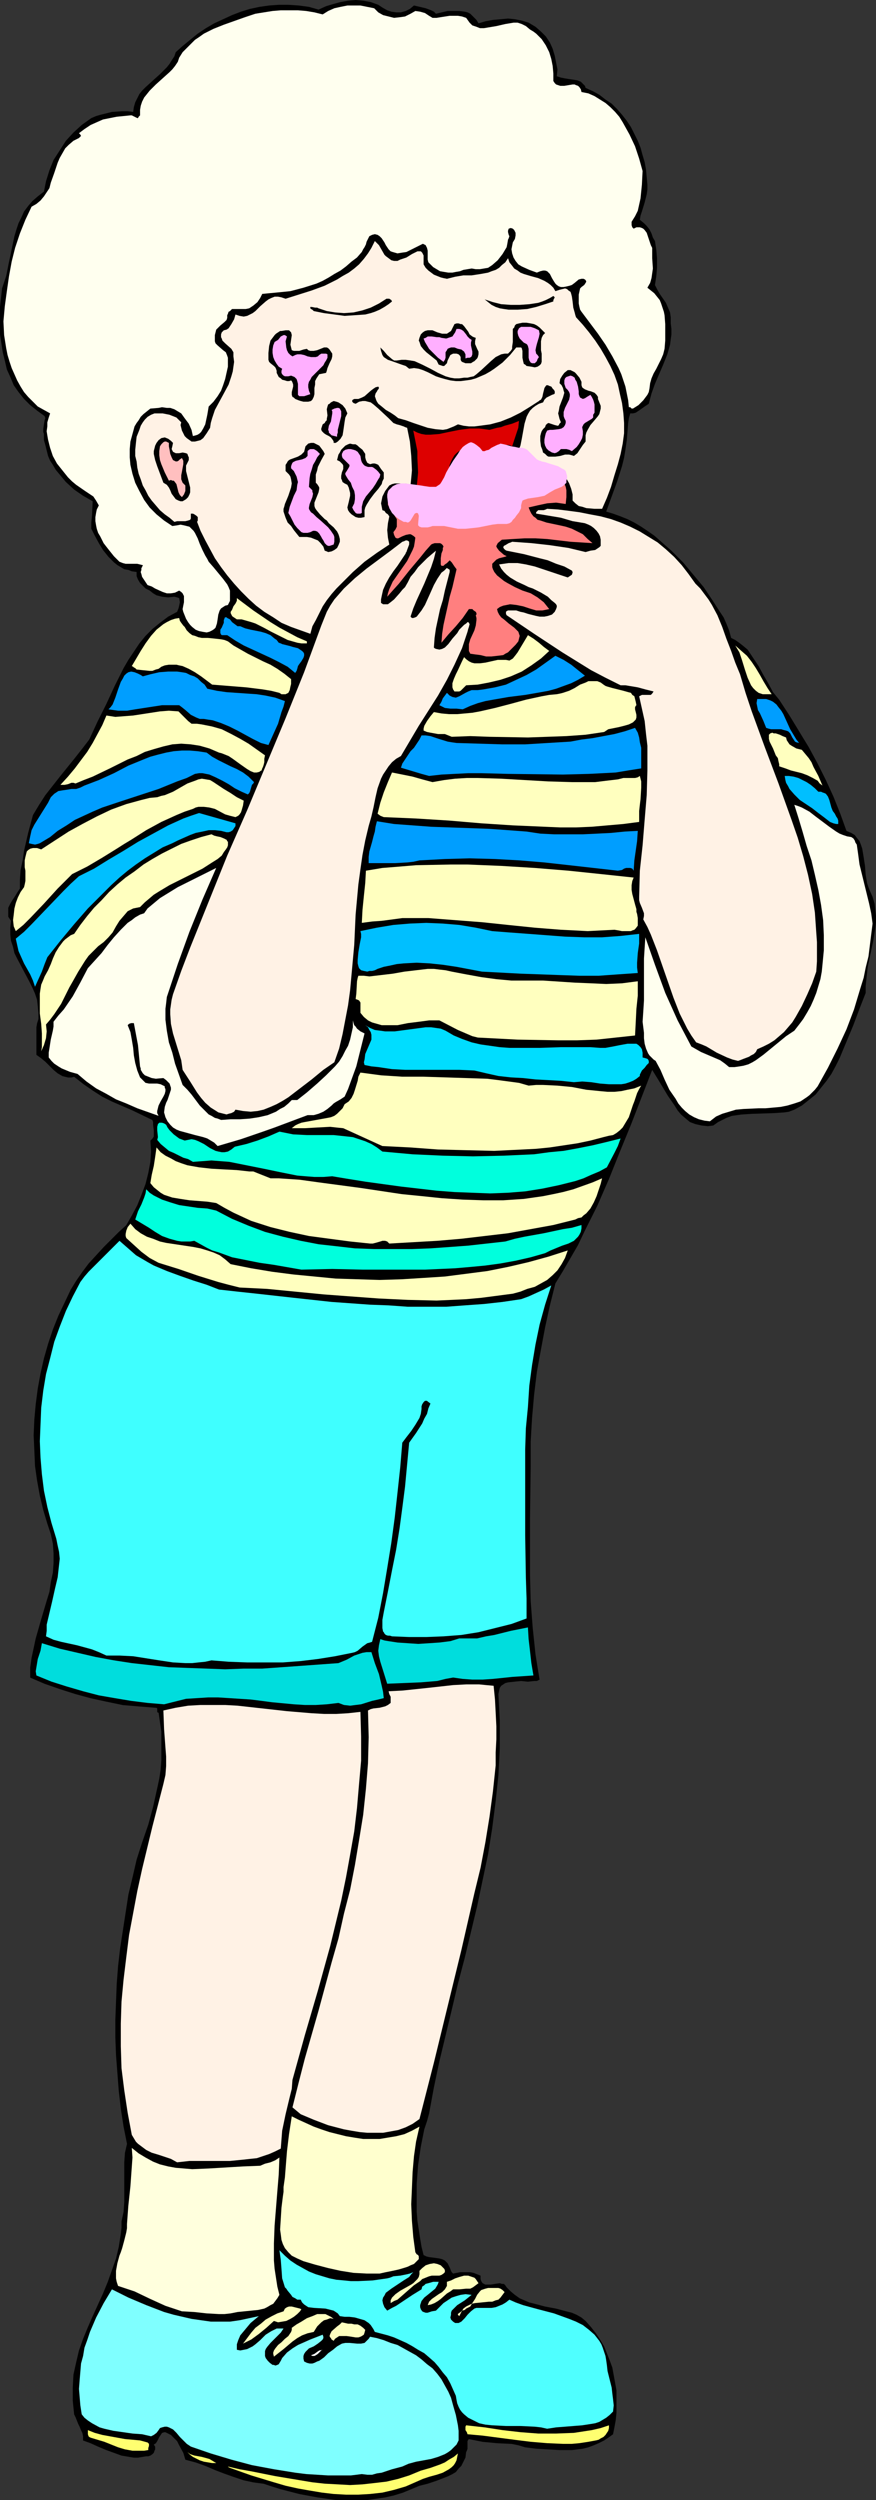
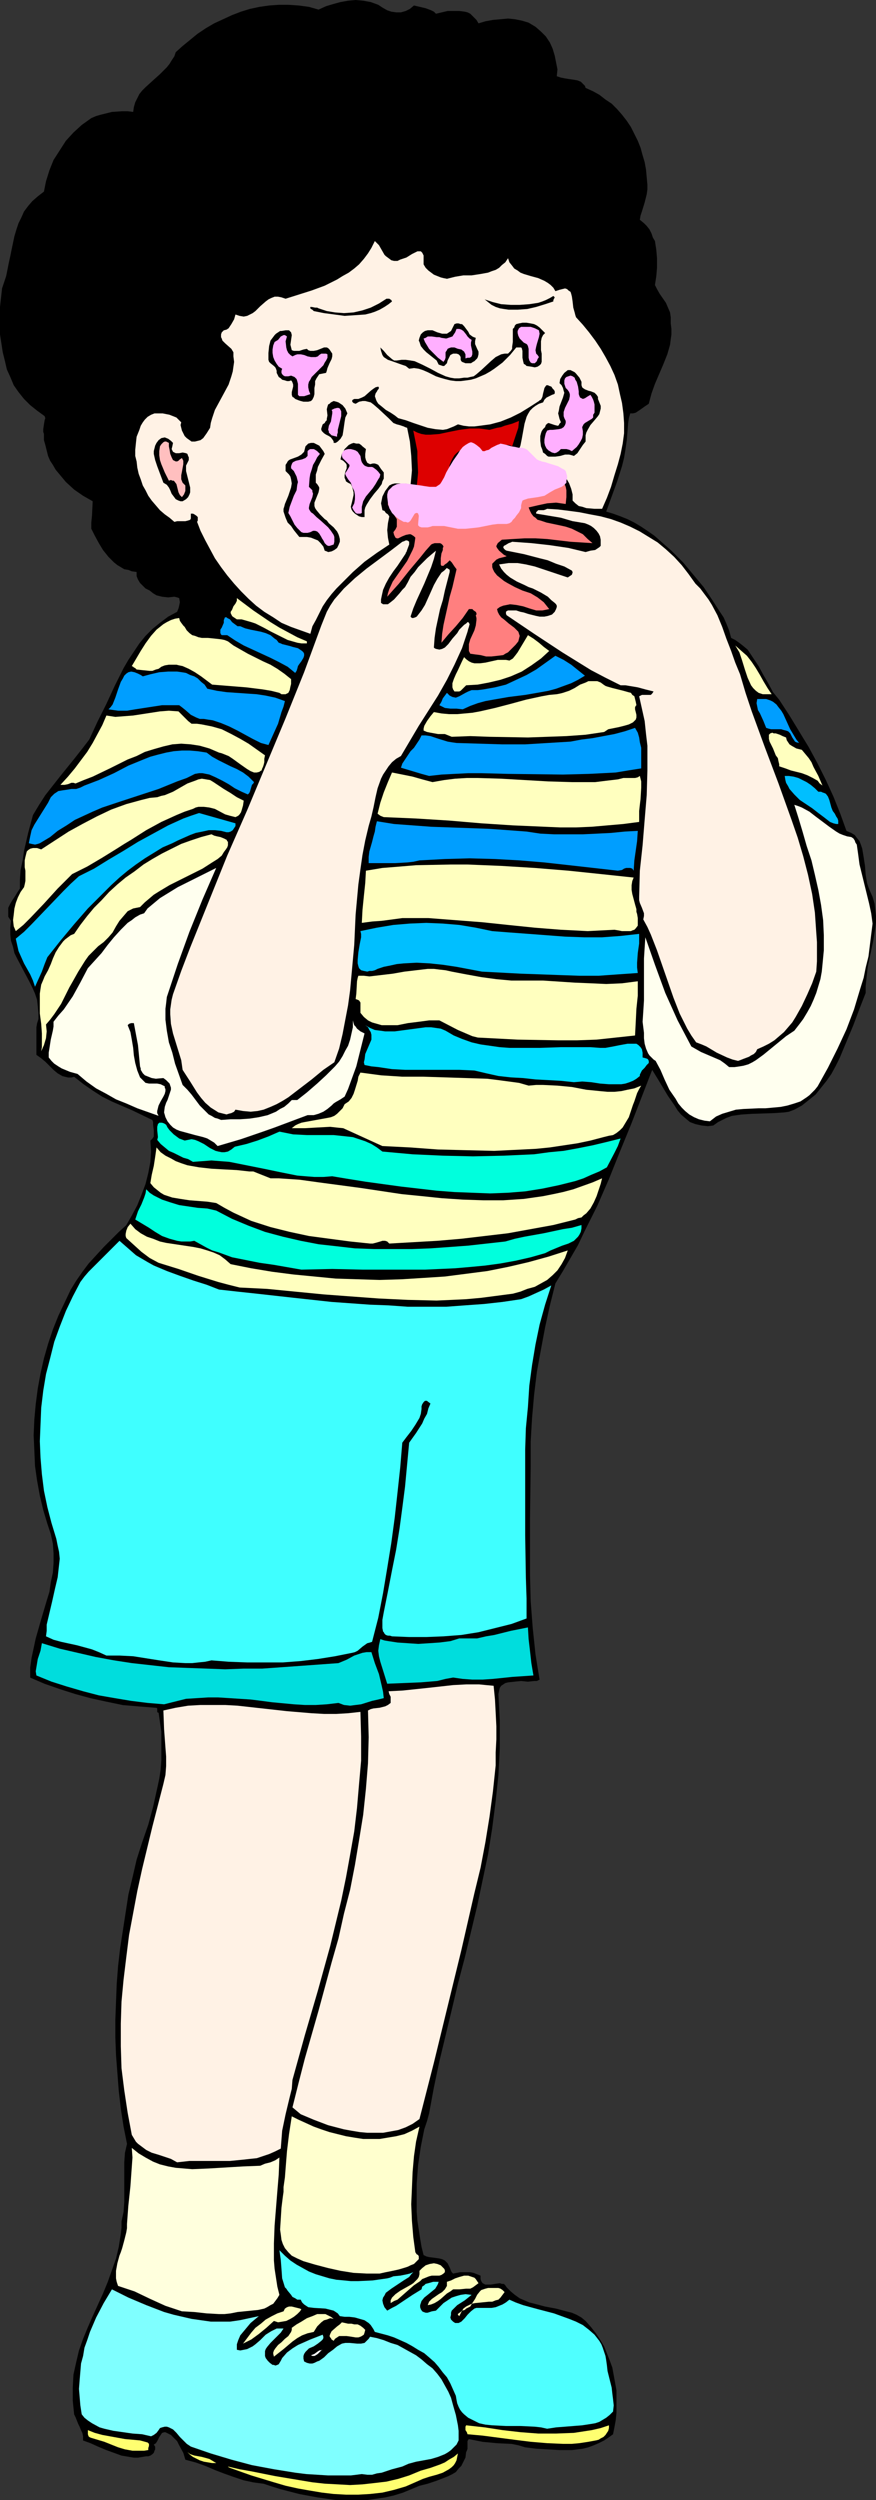
<svg xmlns="http://www.w3.org/2000/svg" xmlns:ns1="http://sodipodi.sourceforge.net/DTD/sodipodi-0.dtd" xmlns:ns2="http://www.inkscape.org/namespaces/inkscape" version="1.0" width="54.571mm" height="155.668mm" id="svg76" ns1:docname="Eating Cake 4.wmf">
  <rect width="100%" height="100%" fill="#333333" stroke="none" />
  <ns1:namedview id="namedview76" pagecolor="#ffffff" bordercolor="#000000" borderopacity="0.25" ns2:showpageshadow="2" ns2:pageopacity="0.0" ns2:pagecheckerboard="0" ns2:deskcolor="#d1d1d1" ns2:document-units="mm" />
  <defs id="defs1">
    <pattern id="WMFhbasepattern" patternUnits="userSpaceOnUse" width="6" height="6" x="0" y="0" />
  </defs>
  <path style="fill:#000000;fill-opacity:1;fill-rule:evenodd;stroke:none" d="m 97.47,1.293 2.748,0.646 1.293,0.485 0.647,0.323 0.485,0.485 2.748,-0.646 h 1.455 1.293 l 1.293,0.162 0.647,0.162 0.647,0.323 0.485,0.485 0.485,0.485 0.485,0.485 0.485,0.808 1.616,-0.485 1.778,-0.323 1.778,-0.162 1.778,-0.162 1.616,0.162 1.616,0.323 1.616,0.485 0.808,0.485 0.808,0.485 1.293,1.131 1.131,1.131 0.97,1.454 0.647,1.454 0.485,1.616 0.323,1.616 0.323,1.616 -0.162,1.616 0.97,0.323 0.808,0.162 0.97,0.162 1.131,0.162 0.97,0.162 0.808,0.323 0.647,0.646 0.323,0.323 0.162,0.485 1.778,0.808 1.455,0.808 1.455,1.131 1.455,0.97 1.293,1.293 1.131,1.293 1.131,1.454 0.97,1.454 0.808,1.616 0.808,1.616 0.647,1.616 0.485,1.778 0.485,1.616 0.323,1.778 0.162,1.778 0.162,1.778 v 1.131 l -0.162,1.131 -0.485,1.939 -0.647,2.101 -0.323,0.97 -0.162,0.97 0.97,0.808 0.647,0.646 0.647,0.808 0.485,0.97 0.323,0.97 0.485,0.808 0.323,2.101 0.162,1.939 v 2.262 l -0.162,1.939 -0.323,2.101 0.485,0.97 0.647,1.131 1.455,2.101 0.485,1.131 0.485,1.131 0.162,1.131 v 0.646 0.808 l 0.162,1.293 v 1.293 l -0.162,1.131 -0.162,1.293 -0.647,2.262 -0.97,2.424 -0.97,2.262 -0.97,2.262 -0.808,2.262 -0.647,2.424 -0.97,0.646 -1.131,0.808 -0.485,0.323 -0.485,0.323 -0.647,0.162 h -0.647 l -0.323,1.131 -0.162,1.131 -0.162,2.101 -0.162,1.939 -0.162,1.131 -0.162,1.131 -0.323,1.939 -0.485,1.939 -1.131,3.555 -1.293,3.555 -1.293,3.555 1.616,0.485 1.778,0.646 1.616,0.646 1.616,0.808 1.616,0.97 1.455,0.97 1.616,1.131 1.293,1.131 2.748,2.424 2.748,2.747 2.425,2.909 2.425,2.909 1.94,2.909 1.778,2.747 0.97,1.454 0.647,1.454 0.647,1.616 0.485,1.778 0.97,0.485 1.131,0.808 0.808,0.646 0.97,0.808 1.293,1.939 1.293,1.939 1.131,2.101 1.131,1.939 1.131,2.101 1.455,1.778 2.425,3.717 2.263,3.717 2.263,3.717 2.101,3.878 1.94,3.878 1.778,3.878 1.616,4.04 1.455,4.04 1.131,0.485 0.808,0.485 0.485,0.646 0.647,0.808 0.323,0.808 0.323,0.97 0.323,1.939 0.323,2.101 0.162,2.101 0.323,1.939 0.323,0.97 0.323,0.808 0.647,1.454 0.485,1.616 0.162,1.454 0.162,1.454 v 1.454 l -0.162,1.454 -0.485,2.909 -1.293,6.14 -0.323,2.909 -0.162,1.616 v 1.616 l -1.455,3.717 -1.455,3.878 -1.616,3.878 -1.616,3.878 -0.97,1.939 -0.97,1.778 -1.131,1.616 -1.293,1.616 -1.293,1.616 -1.616,1.293 -1.616,1.293 -1.778,0.97 -1.293,0.485 -1.131,0.162 -2.425,0.162 -5.011,0.162 -2.586,0.162 -1.131,0.162 -1.131,0.162 -1.293,0.485 -0.97,0.485 -0.97,0.485 -1.131,0.808 -1.293,0.162 -1.455,-0.162 -1.455,-0.323 -1.293,-0.485 -0.97,-0.808 -1.131,-0.97 -0.808,-0.97 -0.808,-1.293 -1.455,-2.101 -2.425,-4.04 -1.293,-2.101 -5.011,12.927 -2.586,6.302 -2.586,6.464 -2.748,6.302 -3.071,6.14 -1.455,3.07 -1.778,3.07 -1.778,3.07 -1.778,2.909 -1.293,5.171 -1.131,5.171 -0.97,5.171 -0.97,5.332 -0.647,5.333 -0.485,5.494 -0.323,5.494 v 5.817 l -0.162,12.604 v 6.464 6.464 l 0.162,6.302 0.485,6.302 0.323,3.07 0.323,3.07 0.485,3.07 0.485,2.909 -0.647,0.323 h -0.647 l -1.455,0.162 -1.616,-0.162 -1.616,0.162 -1.455,0.162 -0.647,0.162 -0.485,0.323 -0.485,0.323 -0.323,0.485 -0.162,0.646 -0.162,0.808 0.162,3.232 0.162,3.07 v 6.464 l -0.323,6.302 -0.647,6.14 -0.808,6.302 -0.97,6.14 -1.293,6.14 -1.293,6.14 -2.91,12.119 -1.616,6.14 -1.455,6.14 -2.91,12.119 -1.293,6.14 -1.131,6.14 -0.485,1.778 -0.647,1.939 -0.808,4.04 -0.647,4.363 -0.323,4.363 v 4.363 2.262 l 0.162,2.101 0.323,2.101 0.323,2.101 0.323,1.939 0.485,1.939 0.647,0.323 0.647,0.162 1.293,0.162 1.131,0.162 0.647,0.162 0.647,0.323 0.323,0.323 0.323,0.323 0.485,0.97 0.323,0.808 0.162,0.323 0.323,0.323 1.616,-0.323 h 1.616 0.808 l 0.808,0.162 0.808,0.323 0.808,0.323 v 0.808 l 0.162,0.485 0.323,0.485 0.323,0.162 0.323,0.162 h 0.485 0.808 l 0.97,-0.162 1.131,-0.162 0.485,0.162 h 0.485 l 0.323,0.323 0.323,0.485 0.97,0.97 0.97,0.808 1.131,0.808 1.131,0.485 1.131,0.485 1.293,0.323 2.425,0.646 2.586,0.485 2.425,0.646 1.293,0.323 1.131,0.485 1.131,0.646 0.97,0.808 1.293,1.454 1.131,1.454 0.97,1.454 0.97,1.616 0.647,1.616 0.647,1.616 0.647,1.778 0.323,1.778 0.323,1.778 0.323,1.778 v 1.778 1.778 1.778 l -0.162,1.616 -0.323,1.778 -0.323,1.616 -1.131,0.808 -0.97,0.646 -1.293,0.646 -1.131,0.485 -1.293,0.485 -1.293,0.323 -2.586,0.323 h -2.91 l -2.748,-0.162 -2.748,-0.162 -2.586,-0.323 -1.616,-0.485 -1.616,-0.323 -3.394,-0.162 -3.394,-0.323 -1.616,-0.323 -1.616,-0.323 -0.162,0.162 -0.162,0.323 v 0.97 0.808 l -0.162,0.485 -0.162,0.323 -0.162,1.293 -0.485,0.97 -0.485,0.97 -0.647,0.646 -0.647,0.808 -0.808,0.485 -0.97,0.485 -0.808,0.323 -2.101,0.808 -1.94,0.646 -1.94,0.485 -1.94,0.808 -1.94,0.808 -2.101,0.646 -2.101,0.485 -2.263,0.323 -2.263,0.323 H 84.053 81.79 79.366 l -2.263,-0.323 -2.263,-0.323 -4.364,-0.808 -4.364,-1.131 -2.101,-0.646 -1.94,-0.646 -2.425,-0.323 -2.263,-0.485 -2.425,-0.808 -2.263,-0.808 -2.101,-0.808 -2.263,-0.97 -2.263,-0.808 -2.425,-0.646 -0.485,-1.616 -0.97,-1.778 -0.485,-0.97 -0.647,-0.646 -0.808,-0.808 -0.97,-0.485 -0.323,-0.162 h -0.323 l -0.485,0.162 -0.323,0.485 -0.323,0.485 -0.485,0.97 -0.323,0.485 -0.485,0.323 0.323,0.485 v 0.646 l -0.162,0.323 -0.162,0.485 -0.323,0.323 -0.485,0.323 -0.485,0.162 H 34.43 l -0.97,0.162 -0.97,0.162 h -0.97 l -0.97,-0.162 -1.94,-0.323 -1.778,-0.646 -1.778,-0.646 -1.94,-0.808 -1.778,-0.808 -1.778,-0.646 v -0.97 l -0.162,-0.808 -0.323,-0.646 -0.323,-0.808 -0.323,-0.646 -0.647,-1.616 -0.323,-0.646 -0.162,-1.616 -0.162,-1.616 v -1.616 -1.454 l 0.162,-3.07 0.647,-2.909 0.647,-2.747 0.97,-2.747 1.131,-2.747 1.131,-2.585 2.425,-5.333 1.131,-2.747 0.97,-2.747 0.97,-2.747 0.647,-2.747 0.485,-3.07 0.162,-1.454 v -1.454 l 0.485,-2.262 0.162,-2.262 v -4.848 -2.262 -2.262 l 0.162,-2.262 0.485,-2.101 -0.808,-4.04 -0.647,-4.201 -0.485,-4.201 -0.323,-4.201 -0.323,-4.201 -0.162,-4.201 v -4.201 l 0.162,-4.201 0.162,-4.201 0.323,-4.201 0.485,-4.201 0.647,-4.201 0.647,-4.201 0.647,-4.201 0.97,-4.04 0.97,-4.201 1.293,-4.04 1.455,-4.201 1.131,-4.201 0.97,-4.363 0.485,-2.262 0.323,-2.101 0.162,-2.262 v -2.262 -2.101 -2.262 l -0.323,-2.262 -0.323,-2.262 h -0.162 l -0.162,-0.162 v -0.646 -0.162 l -0.162,-0.162 -4.041,-0.323 -3.879,-0.323 -3.879,-0.808 -3.718,-0.808 -3.556,-0.97 -3.556,-1.131 -3.718,-1.293 -3.394,-1.454 v -2.424 l 0.323,-2.262 0.485,-2.262 0.485,-2.262 1.293,-4.525 1.293,-4.363 0.647,-2.101 0.323,-2.262 0.485,-2.262 0.162,-2.262 v -2.262 l -0.162,-2.262 -0.485,-2.262 -0.808,-2.424 -0.97,-3.232 -0.808,-3.393 -0.647,-3.555 -0.485,-3.393 -0.162,-3.717 -0.162,-3.555 0.162,-3.717 0.323,-3.555 0.485,-3.717 0.647,-3.555 0.808,-3.555 0.97,-3.393 1.131,-3.393 1.293,-3.232 1.455,-3.07 1.455,-3.07 1.293,-2.101 1.455,-2.101 1.455,-1.939 1.778,-1.939 1.778,-1.939 1.778,-1.778 1.778,-1.778 1.778,-1.616 1.293,-2.262 1.293,-2.424 0.97,-2.424 0.97,-2.585 0.647,-2.585 0.485,-2.585 0.162,-2.424 -0.162,-2.585 0.485,-0.485 0.323,-0.485 v -0.646 -0.808 l -0.162,-1.293 v -0.646 l -0.162,-0.485 -4.688,-2.262 -4.849,-2.101 -2.263,-1.131 -2.263,-1.454 -2.101,-1.454 -2.263,-1.778 -0.647,0.162 h -0.808 l -1.293,-0.323 -1.131,-0.646 -0.97,-0.808 -1.94,-1.939 -0.97,-0.808 -1.131,-0.808 v -0.97 -0.97 -1.131 -2.262 -1.131 l 0.162,-0.97 0.323,-0.97 V 238.347 L 8.89,236.731 8.729,235.277 8.244,233.822 7.597,232.368 6.951,231.075 5.496,228.328 4.041,225.581 3.394,224.288 3.071,222.834 2.586,221.38 2.425,219.926 v -1.616 l 0.162,-1.616 -0.323,-0.485 -0.323,-0.485 v -0.97 -1.131 l 0.485,-0.97 0.485,-0.808 0.647,-0.97 0.485,-0.808 0.647,-0.97 v -2.101 l 0.162,-2.262 0.485,-2.262 0.323,-2.262 0.97,-4.201 1.131,-4.201 1.455,-2.424 1.455,-2.262 3.556,-4.525 3.394,-4.201 1.778,-2.262 1.616,-2.101 1.94,-4.201 2.101,-4.201 1.94,-4.201 2.101,-4.201 1.131,-1.939 1.293,-1.939 1.293,-1.939 1.455,-1.778 1.616,-1.616 1.778,-1.454 1.94,-1.454 2.101,-1.131 0.323,-0.808 0.162,-0.646 0.162,-0.808 -0.162,-0.97 -0.485,-0.162 -0.647,-0.162 -1.455,0.162 -1.455,-0.162 -0.647,-0.162 -0.647,-0.162 -0.808,-0.485 -0.808,-0.646 -0.97,-0.485 -0.647,-0.646 -0.647,-0.646 -0.485,-0.808 -0.323,-0.808 v -0.97 l -1.131,-0.162 -0.808,-0.323 -0.97,-0.162 -0.808,-0.485 -0.808,-0.485 -0.808,-0.646 -1.293,-1.293 -1.293,-1.616 -0.97,-1.616 -0.97,-1.778 -0.808,-1.616 v -1.454 l 0.162,-1.616 0.162,-3.393 -2.263,-1.293 -2.101,-1.454 -1.94,-1.778 -1.616,-1.939 -0.808,-0.97 -0.647,-1.131 -0.647,-0.97 -0.485,-1.131 -0.323,-1.293 -0.323,-1.293 -0.323,-1.131 v -1.454 l -0.162,-0.485 v -0.646 l 0.162,-1.131 0.162,-0.97 0.162,-0.485 L 10.507,97.924 8.729,96.631 7.112,95.339 5.657,93.884 4.364,92.269 3.233,90.653 2.425,88.714 1.616,86.936 1.131,84.835 0.647,82.896 0.323,80.796 0,78.695 V 76.433 74.332 72.231 L 0.485,67.868 0.97,66.414 1.455,64.96 2.101,61.728 2.425,60.273 2.748,58.658 3.394,55.587 3.879,53.971 4.364,52.517 5.011,51.224 5.657,49.77 6.627,48.477 7.597,47.346 8.89,46.215 l 1.455,-1.131 0.485,-2.424 0.808,-2.585 0.97,-2.424 1.455,-2.262 1.455,-2.262 1.778,-1.939 1.94,-1.778 1.131,-0.808 1.131,-0.808 1.131,-0.485 1.131,-0.323 2.586,-0.646 2.425,-0.162 h 1.293 l 1.293,0.162 0.162,-1.131 0.323,-1.131 0.485,-0.97 0.485,-0.97 0.647,-0.808 0.808,-0.808 1.778,-1.616 1.616,-1.454 1.616,-1.616 0.647,-0.808 0.485,-0.808 0.647,-0.97 0.323,-0.97 1.616,-1.454 L 44.775,9.372 46.553,7.918 48.492,6.625 50.432,5.494 52.533,4.525 54.635,3.555 56.736,2.747 58.837,2.101 61.1,1.616 63.363,1.293 65.626,1.131 h 2.263 L 70.314,1.293 72.739,1.616 75.002,2.262 76.78,1.454 78.396,0.97 80.174,0.485 81.952,0.162 83.73,0 l 1.778,0.162 1.778,0.323 1.778,0.646 0.97,0.646 1.131,0.646 0.97,0.323 1.131,0.162 h 1.131 L 95.53,2.585 96.5,2.101 Z" id="path1" />
-   <path style="fill:#ffffef;fill-opacity:1;fill-rule:evenodd;stroke:none" d="m 97.793,2.585 1.131,0.162 1.131,0.323 0.97,0.646 0.808,0.485 h 0.97 L 103.774,4.04 105.875,3.717 h 0.97 0.97 l 0.97,0.162 0.97,0.323 0.808,1.131 0.647,0.646 0.97,0.323 0.808,0.323 h 0.97 l 0.97,-0.162 1.94,-0.323 2.101,-0.485 0.97,-0.162 0.97,-0.162 h 0.97 l 0.97,0.323 0.97,0.485 0.97,0.808 0.808,0.485 0.647,0.485 1.293,1.293 0.97,1.454 0.808,1.616 0.485,1.616 0.323,1.616 0.162,1.778 v 1.778 l 0.323,0.485 0.323,0.323 0.485,0.162 0.485,0.162 h 0.97 l 0.97,-0.162 0.97,-0.162 h 0.485 l 0.323,0.162 0.485,0.162 0.323,0.323 0.323,0.485 0.162,0.646 1.616,0.323 1.455,0.646 1.293,0.808 1.293,0.808 1.131,0.97 1.131,1.131 0.97,1.131 0.808,1.293 0.808,1.454 0.808,1.454 1.293,2.747 0.97,2.909 0.808,2.909 -0.162,3.232 -0.323,3.232 -0.323,1.454 -0.323,1.454 -0.647,1.293 -0.808,1.293 v 0.808 l 0.162,0.485 0.323,0.323 0.647,-0.323 h 0.485 0.323 l 0.485,0.162 0.323,0.162 0.323,0.323 0.485,0.646 0.323,0.97 0.162,0.485 0.162,0.485 0.323,0.97 0.323,0.646 v 1.131 1.293 l 0.162,2.424 -0.162,1.131 -0.162,1.131 -0.323,1.131 -0.647,1.131 0.808,0.646 0.808,0.646 0.647,0.808 0.647,0.808 0.323,0.808 0.323,0.97 0.323,0.97 0.162,0.808 0.162,2.101 v 1.939 1.939 l -0.162,1.939 -0.323,1.293 -0.485,1.131 -1.131,2.262 -0.647,1.131 -0.485,1.131 -0.323,1.131 -0.162,1.293 -0.162,0.808 -0.323,0.646 -0.485,0.646 -0.485,0.646 -1.131,1.131 -1.293,0.808 h -0.323 l -0.162,-0.162 -0.162,-0.162 h -0.323 l -0.162,-1.616 -0.323,-1.616 -0.323,-1.616 -0.485,-1.454 -0.485,-1.454 -0.647,-1.454 -1.455,-2.747 -1.616,-2.747 -1.778,-2.585 -3.879,-5.171 -0.323,-0.485 -0.162,-0.646 -0.162,-0.808 V 70.777 69.323 l 0.323,-1.454 0.323,-0.323 0.647,-0.485 0.323,-0.485 0.162,-0.323 -0.162,-0.323 -0.162,-0.162 -0.323,-0.162 h -0.485 l -0.647,0.162 -0.97,0.808 -0.647,0.485 -0.485,0.162 -0.647,0.162 -0.808,0.162 h -0.647 l -0.485,-0.162 -0.485,-0.323 -0.323,-0.323 -0.323,-0.485 -0.485,-0.808 -0.485,-0.97 -0.323,-0.323 -0.323,-0.323 -0.485,-0.162 h -0.485 l -0.647,0.162 -0.808,0.323 -1.778,-0.646 -1.778,-0.808 -0.808,-0.485 -0.647,-0.808 -0.485,-0.808 -0.323,-0.97 -0.162,-0.97 0.162,-0.808 0.162,-0.808 0.485,-0.808 0.162,-0.808 v -0.646 l -0.162,-0.323 -0.162,-0.323 -0.323,-0.323 -0.485,-0.162 -0.485,0.162 -0.162,0.485 v 0.323 l 0.162,0.646 0.162,0.323 -0.162,0.485 -0.162,0.323 -0.162,0.97 -0.162,0.808 -0.485,0.808 -0.485,0.808 -1.131,1.454 -1.293,1.131 -0.97,0.646 -0.97,0.162 -0.97,0.162 h -0.97 l -0.97,-0.162 -0.97,0.162 -0.97,0.162 -0.808,0.323 -0.97,0.162 -0.808,0.162 h -0.97 l -0.97,-0.162 -0.97,-0.162 -0.808,-0.485 -0.808,-0.485 -0.647,-0.646 -0.485,-0.485 -0.162,-0.646 v -0.808 -0.646 -0.646 l -0.162,-0.646 -0.323,-0.646 -0.323,-0.162 -0.323,-0.162 -1.94,0.97 -0.97,0.485 -0.97,0.485 -1.131,0.162 -0.97,0.162 -1.131,-0.323 -0.485,-0.162 -0.485,-0.485 -0.647,-0.97 -0.323,-0.646 -0.323,-0.485 -0.323,-0.485 -0.485,-0.485 -0.485,-0.323 -0.647,-0.162 -0.647,0.162 -0.647,0.323 -0.323,0.646 -0.323,0.646 -0.162,0.646 -0.323,0.646 -0.323,0.485 -0.323,0.646 -1.131,1.293 -1.293,0.97 -1.293,1.131 -1.293,0.97 -1.455,0.808 -1.293,0.808 -1.455,0.808 -1.455,0.646 -3.071,0.97 -3.071,0.808 -3.233,0.323 -3.394,0.323 -0.485,0.97 -0.647,0.97 -0.97,0.808 -0.485,0.323 -0.485,0.323 -0.808,0.162 h -2.425 -0.808 l -0.485,0.485 -0.323,0.162 -0.162,0.485 -0.162,0.323 v 0.646 l -0.162,0.485 -0.485,0.485 -0.97,0.808 -0.485,0.485 -0.485,0.485 -0.162,0.646 -0.162,0.646 v 0.646 0.485 0.323 l 0.162,0.485 0.485,0.485 1.293,1.131 0.647,0.485 0.323,0.808 0.162,0.485 v 0.485 1.616 l -0.323,1.454 -0.323,1.454 -0.485,1.454 -0.485,1.293 -0.808,1.293 -0.97,1.293 -1.131,1.131 -0.162,0.97 -0.162,0.97 -0.485,2.262 -0.485,0.97 -0.485,0.808 -0.323,0.323 -0.485,0.323 -0.485,0.162 -0.647,0.162 -0.323,-1.454 -0.647,-1.454 -0.97,-1.293 -0.808,-1.131 -0.808,-0.485 -0.808,-0.485 -0.97,-0.323 h -0.808 l -1.131,-0.162 -0.808,0.162 -1.94,0.162 -0.808,0.646 -0.808,0.646 -0.647,0.646 -0.485,0.808 -0.485,0.646 -0.485,0.808 -0.485,1.778 -0.485,1.778 -0.162,1.778 v 1.939 l 0.162,1.778 0.485,2.101 0.647,2.101 0.97,1.939 1.131,2.101 1.293,1.778 1.616,1.616 1.778,1.454 1.94,1.293 1.131,-0.162 0.808,-0.162 0.808,0.162 0.647,0.162 0.647,0.162 0.485,0.485 0.485,0.485 0.323,0.485 0.647,1.293 0.485,1.293 0.647,1.454 0.647,1.293 0.485,0.808 0.323,0.646 1.131,1.293 2.263,2.747 0.97,1.293 0.323,0.646 0.323,0.808 v 0.808 0.808 0.808 l -0.485,0.97 -0.647,0.162 -0.485,0.323 -0.485,0.323 -0.323,0.485 -0.323,0.97 -0.162,1.131 -0.162,0.97 -0.162,0.485 -0.162,0.485 -0.323,0.323 -0.485,0.323 -0.647,0.323 -0.647,0.162 -0.97,-0.162 -0.808,-0.162 -0.808,-0.323 -0.808,-0.646 -0.485,-0.485 -0.485,-0.646 -0.485,-0.808 -0.323,-0.808 -0.323,-0.808 -0.162,-0.646 0.323,-1.616 v -0.808 -0.646 l -0.323,-0.646 -0.323,-0.323 -0.485,-0.323 -0.97,0.485 -0.97,0.162 h -0.97 l -0.97,-0.323 -1.778,-0.808 -0.808,-0.485 -0.97,-0.323 -0.647,-0.97 -0.647,-0.97 -0.162,-0.646 -0.162,-0.485 0.162,-0.485 v -0.485 l 0.162,-0.162 v -0.162 l 0.162,-0.162 v -0.162 l -0.647,-0.162 -0.647,-0.162 h -1.293 -1.455 l -0.647,-0.162 -0.808,-0.323 -1.293,-1.293 -1.293,-1.616 -1.131,-1.454 -0.808,-1.616 -0.485,-0.808 -0.323,-0.97 -0.162,-0.808 -0.162,-0.97 v -0.97 l 0.162,-0.97 0.162,-0.808 0.485,-0.97 -0.647,-1.131 -0.647,-0.97 -0.97,-0.646 -0.97,-0.646 -2.101,-1.454 -0.97,-0.808 -0.97,-0.97 -1.293,-1.616 -1.293,-1.616 -0.97,-1.778 -0.647,-1.939 -0.485,-1.939 -0.323,-1.939 0.162,-1.131 V 99.379 L 11.477,98.247 11.8,97.278 10.345,96.47 8.89,95.662 7.759,94.531 6.627,93.4 5.657,92.269 4.849,90.976 4.041,89.521 3.394,88.067 2.748,86.613 2.263,85.159 1.778,83.543 1.455,81.927 0.97,78.856 0.808,75.625 1.131,72.07 1.616,68.515 2.101,65.121 2.748,61.566 3.556,58.334 4.688,54.941 5.981,51.709 7.435,48.639 8.567,47.993 9.537,47.185 10.345,46.215 l 0.647,-0.97 0.647,-0.97 0.323,-1.293 0.808,-2.262 0.808,-2.424 0.485,-1.131 0.647,-1.131 0.647,-1.131 0.808,-0.808 1.131,-0.97 1.293,-0.646 0.323,-0.323 0.162,-0.162 -0.162,-0.323 -0.323,-0.323 1.293,-0.97 1.455,-0.97 1.455,-0.646 1.455,-0.646 1.616,-0.323 1.616,-0.323 3.233,-0.323 h 0.323 l 0.323,0.162 0.647,0.323 0.323,0.162 h 0.162 l 0.162,-0.323 0.323,-0.323 v -1.293 l 0.162,-0.97 0.323,-0.97 0.485,-0.97 0.647,-0.808 0.647,-0.808 1.455,-1.454 3.233,-2.909 0.647,-0.646 0.647,-0.808 0.647,-0.97 0.323,-0.97 0.808,-1.293 0.97,-0.97 L 44.936,10.342 45.906,9.372 46.876,8.726 48.007,7.918 50.27,6.787 52.695,5.817 57.706,4.04 60.131,3.232 64.172,2.585 66.111,2.424 h 1.94 2.101 l 1.94,0.162 1.94,0.323 1.94,0.485 1.293,-0.808 1.455,-0.646 1.455,-0.323 1.616,-0.323 h 1.455 1.616 l 1.616,0.323 1.616,0.323 0.97,0.97 1.131,0.646 1.293,0.323 1.293,0.323 1.455,-0.162 1.131,-0.162 1.293,-0.646 z" id="path2" />
  <path style="fill:#fff2e5;fill-opacity:1;fill-rule:evenodd;stroke:none" d="m 91.489,60.758 0.647,0.485 0.647,0.162 h 0.808 l 0.647,-0.323 1.455,-0.485 1.293,-0.808 0.647,-0.323 0.647,-0.323 h 0.323 0.485 l 0.323,0.323 0.323,0.646 v 0.485 0.485 1.131 l 0.485,0.808 0.647,0.646 0.647,0.485 0.647,0.485 0.808,0.323 0.808,0.323 0.647,0.162 0.808,0.162 1.94,-0.485 1.94,-0.323 h 1.94 l 2.101,-0.323 1.778,-0.323 0.808,-0.323 0.97,-0.323 0.808,-0.485 0.647,-0.646 0.808,-0.646 0.647,-0.97 0.323,0.97 0.647,0.808 0.485,0.646 0.808,0.485 0.647,0.485 0.808,0.323 1.616,0.485 1.778,0.485 1.455,0.646 0.808,0.485 0.647,0.485 0.647,0.646 0.485,0.808 0.97,-0.323 0.647,-0.162 0.647,-0.162 0.485,0.162 0.323,0.323 0.485,0.323 0.162,0.485 0.162,0.646 0.162,1.131 0.162,1.454 0.323,1.131 0.162,0.646 0.162,0.485 1.616,1.778 1.455,1.778 1.455,1.939 1.293,1.939 1.131,1.939 1.131,2.101 0.97,2.101 0.808,2.262 0.485,2.262 0.485,2.101 0.323,2.424 0.162,2.262 V 101.964 l -0.323,2.424 -0.485,2.424 -0.647,2.424 -0.808,2.585 -0.808,2.747 -0.97,2.585 -1.131,2.585 h -0.808 -0.97 l -1.94,-0.162 -0.97,-0.323 -0.808,-0.162 -0.808,-0.646 -0.647,-0.646 v -1.454 l -0.323,-1.293 -0.485,-1.293 -0.647,-1.131 -0.808,-1.131 -0.808,-0.808 -1.131,-0.808 -1.293,-0.646 -0.97,-0.323 h -1.131 -0.97 l -1.131,-0.162 -0.97,-0.162 -0.97,-0.323 -0.323,-0.323 -0.323,-0.485 -0.485,-0.485 -0.162,-0.485 0.323,-0.808 0.323,-0.808 0.323,-1.616 0.323,-1.778 0.323,-1.778 0.485,-1.616 0.323,-0.646 0.485,-0.808 0.647,-0.646 0.647,-0.485 0.808,-0.485 0.97,-0.323 0.162,-0.323 0.162,-0.323 0.485,-0.485 0.647,-0.323 0.647,-0.323 0.485,-0.162 0.162,-0.162 V 92.43 92.107 l -0.162,-0.323 -0.323,-0.323 -0.323,-0.485 -0.485,-0.162 -0.323,-0.162 h -0.323 l -0.162,0.162 -0.323,0.485 -0.162,0.646 -0.162,0.646 -0.162,0.808 -0.323,0.646 -0.323,0.162 -0.162,0.162 -2.263,1.454 -2.101,1.293 -2.263,1.131 -2.425,0.97 -2.425,0.646 -2.425,0.323 -1.293,0.162 h -1.293 l -1.293,-0.162 -1.293,-0.323 -0.97,0.485 -0.808,0.323 -0.808,0.323 -0.97,0.162 -1.778,-0.162 -1.778,-0.323 -3.394,-1.131 -1.778,-0.646 -1.778,-0.485 -0.808,-0.646 -0.97,-0.646 -1.131,-0.646 -0.97,-0.808 -0.808,-0.646 -0.323,-0.485 -0.162,-0.323 -0.162,-0.485 -0.162,-0.485 0.162,-0.646 0.323,-0.485 0.162,-0.323 0.162,-0.162 0.162,-0.323 -0.162,-0.323 -0.647,0.162 -0.485,0.323 -0.647,0.485 -1.455,1.293 -0.647,0.323 -0.808,0.323 h -0.485 -0.485 l -0.323,0.162 -0.162,0.162 v 0.162 0.162 l 0.323,0.323 0.485,0.162 0.808,-0.485 0.808,-0.162 h 0.647 l 0.647,0.162 0.647,0.162 0.647,0.485 1.131,0.97 2.425,2.262 1.131,1.131 0.808,0.323 0.647,0.162 0.485,0.162 0.485,0.162 0.323,0.162 0.485,0.162 0.647,3.232 0.323,3.393 0.162,3.393 -0.162,1.778 -0.162,1.616 -1.293,-0.323 h -1.293 -1.131 l -0.647,0.162 -0.647,0.323 -0.485,0.646 -0.485,0.646 -0.323,0.646 -0.323,0.646 -0.162,0.808 -0.162,0.808 0.162,0.808 0.162,0.808 0.485,0.162 0.323,0.485 0.485,0.323 0.323,0.485 -0.323,1.616 -0.162,1.616 0.162,1.778 0.323,1.616 -2.91,1.939 -2.91,2.101 -2.748,2.424 -2.586,2.585 -1.293,1.293 -1.131,1.293 -1.131,1.454 -0.97,1.454 -0.808,1.616 -0.808,1.616 -0.808,1.454 -0.485,1.778 -2.263,-0.808 -2.263,-0.808 -2.263,-0.97 -1.94,-1.293 -2.101,-1.293 -1.94,-1.454 -1.778,-1.616 -1.778,-1.778 -1.616,-1.778 -1.616,-1.939 -1.455,-1.939 -1.455,-2.101 -1.131,-2.101 -1.131,-2.101 -1.131,-2.262 -0.808,-2.101 0.162,-0.323 v -0.162 -0.646 l -0.323,-0.323 -0.485,-0.323 -0.323,-0.162 H 44.936 v 0.485 0.323 0.323 l -0.162,0.323 -0.485,0.162 -0.647,0.162 h -1.94 l -0.647,0.162 -1.131,-0.97 -1.131,-0.808 -1.131,-0.97 -0.97,-1.131 -0.97,-1.131 -0.808,-1.131 -0.647,-1.293 -0.647,-1.131 -0.485,-1.454 -0.485,-1.293 -0.323,-1.454 -0.162,-1.454 -0.323,-1.293 v -1.454 l 0.162,-1.616 0.162,-1.454 0.647,-1.616 0.323,-0.97 0.485,-0.808 0.485,-0.646 0.647,-0.646 0.808,-0.485 0.808,-0.323 h 1.94 l 0.808,0.162 0.808,0.162 0.808,0.323 0.808,0.323 0.485,0.485 0.647,0.646 -0.162,0.646 0.162,0.646 0.162,0.646 0.323,0.646 0.323,0.646 0.485,0.485 1.131,0.808 h 0.808 l 0.647,-0.162 0.647,-0.162 0.647,-0.485 0.808,-1.131 0.808,-1.293 0.162,-1.131 0.323,-1.131 0.647,-1.939 2.101,-3.878 1.131,-2.101 0.647,-1.939 0.323,-1.131 0.162,-1.131 0.162,-1.131 -0.162,-1.293 v -0.485 -0.485 l -0.485,-0.808 -1.455,-1.293 -0.647,-0.646 -0.162,-0.485 -0.162,-0.323 v -0.323 -0.323 l 0.162,-0.485 0.485,-0.485 0.647,-0.162 0.485,-0.323 0.323,-0.485 0.323,-0.485 0.647,-1.131 0.323,-1.131 0.97,0.323 0.97,0.162 0.808,-0.162 0.647,-0.323 0.647,-0.323 0.647,-0.485 1.131,-1.131 1.293,-1.131 0.647,-0.485 0.647,-0.323 0.808,-0.323 h 0.808 l 0.808,0.162 0.97,0.323 3.071,-0.97 3.071,-0.97 3.071,-1.131 2.91,-1.454 1.293,-0.808 1.455,-0.808 1.293,-0.97 1.131,-0.97 1.131,-1.293 0.97,-1.293 0.808,-1.293 0.808,-1.616 0.485,0.485 0.485,0.485 0.647,1.131 0.647,1.131 0.323,0.323 z" id="path3" />
  <path style="fill:#000000;fill-opacity:1;fill-rule:evenodd;stroke:none" d="m 130.283,70.939 -1.94,0.646 -2.101,0.646 -2.101,0.485 -2.263,0.162 h -2.101 l -1.131,-0.162 -0.97,-0.162 -0.97,-0.323 -0.97,-0.485 -0.808,-0.646 -0.808,-0.646 1.94,0.646 1.94,0.485 2.263,0.162 h 2.101 l 2.263,-0.162 2.101,-0.323 0.97,-0.323 0.808,-0.323 0.97,-0.485 0.808,-0.485 0.162,0.162 0.162,0.162 -0.162,0.323 -0.162,0.323 z" id="path4" />
  <path style="fill:#000000;fill-opacity:1;fill-rule:evenodd;stroke:none" d="m 92.297,70.939 -0.808,0.646 -0.97,0.646 -1.131,0.646 -1.131,0.485 -0.97,0.323 -1.293,0.323 -2.425,0.162 -2.425,0.162 -2.425,-0.323 -2.425,-0.323 -2.425,-0.485 -0.323,-0.323 -0.323,-0.162 -0.162,-0.162 V 72.393 72.231 h 0.323 l 0.808,0.162 h 0.485 l 0.323,0.162 0.97,0.323 0.97,0.323 1.94,0.323 2.101,0.162 2.263,-0.162 2.101,-0.485 1.94,-0.646 1.94,-0.97 1.778,-1.131 h 0.323 0.323 l 0.485,0.323 z" id="path5" />
  <path style="fill:#000000;fill-opacity:1;fill-rule:evenodd;stroke:none" d="m 128.343,78.372 -0.485,0.485 -0.323,0.646 -0.162,0.808 v 0.646 1.454 l 0.162,0.808 v 0.646 0.646 0.646 l -0.162,0.485 -0.323,0.323 -0.485,0.323 -0.647,0.162 -0.808,-0.162 -1.131,-0.162 -0.323,-0.323 -0.323,-0.162 -0.162,-0.646 -0.162,-0.808 v -1.616 l -0.162,-0.646 -0.162,-0.162 h -0.162 -0.485 -0.485 l -1.455,1.778 -1.778,1.778 -1.94,1.454 -0.97,0.646 -1.131,0.646 -2.263,0.97 -1.131,0.323 -1.131,0.162 -1.293,0.162 h -1.131 l -1.293,-0.162 -1.293,-0.323 -1.131,-0.323 -0.97,-0.323 -0.97,-0.485 -0.97,-0.485 -1.131,-0.485 -0.97,-0.323 -1.131,-0.162 -1.131,0.162 -0.808,-0.646 -0.97,-0.323 -2.263,-0.808 -0.97,-0.323 -0.97,-0.646 -0.323,-0.485 -0.162,-0.485 -0.162,-0.485 -0.162,-0.808 0.323,0.323 0.485,0.485 0.808,0.97 1.131,0.97 0.485,0.323 h 0.647 l 1.131,-0.162 h 0.97 l 1.131,0.162 0.97,0.162 1.778,0.808 1.94,0.97 1.778,0.97 1.778,0.808 1.131,0.323 0.97,0.162 h 1.131 l 1.131,-0.162 h 0.808 l 0.647,-0.162 0.808,-0.162 0.647,-0.485 1.131,-0.97 2.263,-2.101 1.131,-0.97 0.647,-0.323 0.647,-0.323 0.808,-0.162 h 0.808 l 0.323,-0.323 0.323,-0.323 0.323,-0.485 v -0.485 l 0.162,-1.131 V 79.503 78.372 77.402 l 0.323,-0.323 0.162,-0.485 0.323,-0.323 0.647,-0.162 0.808,-0.162 h 0.97 l 0.97,0.162 0.808,0.162 0.647,0.323 0.647,0.485 0.647,0.646 z" id="path6" />
  <path style="fill:#000000;fill-opacity:1;fill-rule:evenodd;stroke:none" d="m 112.017,79.503 -0.162,0.808 v 0.646 l 0.485,1.131 0.323,0.646 v 0.646 l -0.162,0.646 -0.162,0.323 -0.323,0.323 -0.323,0.323 -0.323,0.162 -0.485,0.323 h -0.323 -0.97 l -0.808,-0.323 -0.162,-0.162 -0.162,-0.323 v -0.323 -0.323 l -0.162,-0.323 -0.162,-0.162 -0.162,-0.162 -0.485,-0.162 h -0.485 -0.323 l -0.323,0.162 -0.323,0.162 -0.323,0.646 -0.323,0.646 -0.162,0.646 -0.485,0.485 -0.162,0.162 h -0.323 l -0.485,-0.162 -0.485,-0.162 -0.485,-0.97 -0.808,-0.646 -0.808,-0.646 -0.808,-0.646 -0.647,-0.646 -0.647,-0.808 -0.162,-0.485 -0.162,-0.485 -0.162,-0.323 0.162,-0.646 0.323,-0.808 0.485,-0.485 0.485,-0.323 0.647,-0.162 h 0.485 0.647 l 1.131,0.485 1.131,0.323 h 0.647 0.485 l 0.485,-0.323 0.485,-0.323 0.323,-0.646 0.485,-0.97 0.485,-0.162 h 0.485 l 0.485,0.162 h 0.323 l 0.485,0.485 0.485,0.646 0.485,0.646 0.323,0.646 0.647,0.485 0.323,0.162 z" id="path7" />
  <path style="fill:#ffafff;fill-opacity:1;fill-rule:evenodd;stroke:none" d="m 126.888,77.725 0.162,0.808 -0.162,0.808 -0.485,1.616 -0.162,0.646 -0.162,0.808 0.162,0.808 0.323,0.323 0.323,0.485 -0.323,0.485 -0.162,0.485 -0.323,0.323 -0.162,0.162 h -0.323 -0.323 l -0.323,-0.162 -0.323,-0.485 -0.162,-0.646 v -0.646 -0.808 -0.646 l -0.162,-0.646 -0.162,-0.323 -0.162,-0.162 -0.647,-0.323 -0.485,-0.485 -0.485,-0.485 -0.323,-0.646 -0.162,-0.646 v -0.485 l 0.323,-0.646 0.485,-0.323 h 1.131 1.131 l 0.97,0.323 z" id="path8" />
  <path style="fill:#000000;fill-opacity:1;fill-rule:evenodd;stroke:none" d="m 72.254,82.088 0.323,0.323 0.485,0.162 h 0.323 0.485 l 0.808,-0.162 0.808,-0.323 0.808,-0.323 h 0.323 0.323 l 0.323,0.162 0.323,0.323 0.323,0.485 0.323,0.485 v 0.646 l -0.162,0.646 -0.485,0.97 -0.485,1.131 -0.162,0.646 -0.162,0.485 -0.808,0.162 -0.808,0.162 -0.323,0.485 -0.323,0.485 -0.323,0.646 v 0.808 l -0.162,0.808 v 1.454 l -0.162,0.646 -0.323,0.646 -0.323,0.323 -0.647,0.162 H 71.93 71.445 L 70.799,94.369 70.314,94.208 69.506,93.884 69.182,93.561 68.859,93.4 68.698,92.915 V 92.269 L 68.859,91.622 69.021,90.976 V 90.491 L 68.859,90.006 68.698,89.683 68.536,89.521 68.051,89.683 H 67.566 L 67.081,89.521 66.435,89.36 66.111,89.037 65.626,88.714 65.141,87.744 V 87.259 L 64.98,86.774 64.818,86.451 64.495,86.128 63.687,85.482 63.363,85.159 63.202,84.674 v -1.616 l 0.162,-1.616 0.162,-0.646 0.162,-0.646 0.485,-0.646 0.485,-0.646 0.323,-0.323 0.485,-0.323 0.485,-0.323 h 0.323 l 0.97,-0.162 h 0.808 l 0.485,0.485 0.162,0.646 -0.162,1.131 -0.162,1.131 0.162,0.646 0.162,0.646 0.485,0.162 h 0.485 0.808 l 0.97,-0.323 z" id="path9" />
  <path style="fill:#ffafff;fill-opacity:1;fill-rule:evenodd;stroke:none" d="m 111.048,79.988 -0.162,0.646 v 0.646 l 0.323,1.454 v 0.646 l -0.162,0.485 -0.162,0.162 -0.323,0.162 h -0.485 l -0.485,0.162 V 83.866 83.381 l -0.162,-0.323 -0.162,-0.323 -0.647,-0.485 -0.808,-0.162 -0.808,-0.323 h -0.808 l -0.485,0.162 -0.323,0.162 -0.162,0.323 -0.323,0.485 v 0.646 0.646 l -0.162,0.485 -0.323,0.485 -0.647,-0.485 -0.647,-0.485 -1.455,-1.454 -0.647,-0.646 -0.485,-0.808 -0.485,-0.808 -0.323,-0.808 0.485,-0.162 0.485,-0.323 h 0.485 0.485 l 1.131,0.162 h 0.647 l 0.485,0.162 1.131,0.162 0.485,-0.162 0.485,-0.162 0.485,-0.162 0.323,-0.485 0.323,-0.485 0.323,-0.808 h 0.647 l 0.485,0.162 0.485,0.323 0.647,0.808 0.323,0.485 0.485,0.485 z" id="path10" />
  <path style="fill:#ffafff;fill-opacity:1;fill-rule:evenodd;stroke:none" d="m 68.859,83.866 0.647,-0.323 0.485,-0.162 h 0.808 l 0.808,0.162 0.808,0.323 0.808,0.162 h 0.808 0.323 l 0.485,-0.162 0.323,-0.323 0.485,-0.323 h 0.323 0.485 0.323 l 0.323,0.162 v 0.808 l -0.323,0.646 -0.323,0.485 -0.323,0.646 -0.97,0.97 -0.97,0.97 -0.808,0.808 -0.323,0.646 -0.323,0.485 -0.162,0.646 v 0.646 l 0.162,0.808 0.323,0.808 -1.455,0.485 h -0.808 -0.323 l -0.323,-0.323 v -2.585 l -0.162,-0.646 -0.162,-0.485 -0.485,-0.485 -0.808,-0.323 -0.647,0.162 h -0.323 -0.485 l -0.323,-0.162 -0.323,-0.323 -0.162,-0.323 v -0.485 l 0.162,-0.485 -0.808,-0.485 -0.485,-0.646 -0.485,-0.808 -0.323,-0.808 -0.162,-0.97 v -0.808 l 0.162,-0.97 0.323,-0.808 0.808,-0.485 0.647,-0.808 0.323,-0.162 0.323,-0.162 h 0.323 l 0.485,0.323 -0.323,1.131 0.162,1.454 0.162,0.646 0.323,0.646 0.485,0.485 z" id="path11" />
  <path style="fill:#000000;fill-opacity:1;fill-rule:evenodd;stroke:none" d="m 136.91,89.845 v 0.485 0.323 l 0.162,0.485 0.162,0.162 0.485,0.323 0.808,0.323 0.647,0.162 0.808,0.323 0.323,0.323 0.162,0.162 0.323,0.485 v 0.485 l 0.323,0.808 0.323,0.808 v 0.646 l -0.162,0.646 -0.162,0.646 -0.323,0.485 -0.808,0.97 -0.97,1.131 -0.647,1.131 -0.323,0.646 -0.162,0.646 v 0.646 0.808 l -0.647,0.808 -0.647,0.97 -0.647,0.97 -0.808,0.646 -0.485,-0.162 -0.647,-0.162 h -0.97 l -1.131,0.323 -1.131,0.162 h -1.131 -0.485 l -0.323,-0.162 -0.485,-0.485 -0.485,-0.323 -0.162,-0.646 -0.323,-0.808 -0.162,-1.293 v -1.131 l 0.162,-0.646 0.162,-0.485 0.323,-0.485 0.485,-0.485 0.162,-0.485 0.162,-0.162 0.162,-0.162 0.323,-0.162 0.485,0.162 0.97,0.323 0.647,0.162 h 0.162 l 0.162,-0.162 0.162,-0.323 0.323,-0.323 -0.323,-0.808 -0.162,-0.646 -0.162,-0.646 0.162,-0.646 0.162,-0.97 0.808,-2.101 0.323,-1.131 -0.162,-0.485 -0.162,-0.646 -0.323,-0.646 -0.485,-0.485 0.162,-0.97 0.485,-0.808 0.485,-0.646 0.808,-0.646 h 0.647 l 0.323,0.162 0.647,0.323 0.323,0.323 0.808,0.97 z" id="path12" />
  <path style="fill:#ffafff;fill-opacity:1;fill-rule:evenodd;stroke:none" d="m 139.011,92.915 0.323,0.485 0.323,0.646 0.162,0.485 0.162,0.646 v 1.293 0.646 l -0.323,0.485 V 98.247 l -0.323,0.323 -0.808,0.485 -0.808,0.485 -0.323,0.323 -0.323,0.646 0.162,0.97 v 0.808 l -0.162,0.808 -0.323,0.646 -0.485,0.808 -0.485,0.646 -1.131,0.97 -0.647,-0.323 -0.647,-0.162 h -0.647 -0.647 l -0.485,0.485 -0.485,0.323 -0.485,0.162 -0.647,-0.162 -0.808,-0.485 -0.485,-0.485 -0.323,-0.646 -0.162,-0.646 v -0.808 l 0.162,-0.808 0.162,-0.646 0.323,-0.646 0.647,-0.162 h 0.647 l 1.455,-0.162 0.647,-0.162 0.485,-0.323 0.323,-0.485 0.162,-0.485 v -0.485 l -0.323,-0.646 -0.162,-0.485 v -0.485 -0.485 l 0.323,-0.97 0.485,-0.97 0.485,-0.97 0.162,-0.808 v -0.485 l -0.162,-0.485 -0.323,-0.485 -0.485,-0.485 -0.162,-0.485 -0.162,-0.485 v -0.485 -0.323 l 0.162,-0.485 0.323,-0.323 0.485,-0.162 0.485,-0.162 0.485,0.162 0.485,0.323 0.162,0.485 0.323,0.485 0.323,1.131 0.162,1.131 v 0.646 l 0.162,0.485 0.162,0.323 0.323,0.162 0.323,0.162 0.485,-0.162 0.485,-0.323 z" id="path13" />
  <path style="fill:#000000;fill-opacity:1;fill-rule:evenodd;stroke:none" d="m 81.79,97.278 -0.485,0.97 -0.162,0.97 -0.323,2.262 -0.162,0.97 -0.485,0.808 -0.323,0.323 -0.323,0.323 -0.485,0.323 h -0.485 v -0.323 l -0.162,-0.323 -0.485,-0.646 -0.485,-0.323 -0.323,-0.162 -0.323,-0.162 -0.485,-0.323 -0.485,-0.485 -0.162,-0.323 v -0.323 l 0.162,-0.485 0.162,-0.485 0.485,-0.323 0.162,-0.323 0.323,-0.323 v -0.323 l 0.162,-0.808 -0.162,-1.454 0.162,-0.646 0.162,-0.485 0.323,-0.162 0.323,-0.323 0.647,-0.323 0.647,0.162 0.485,0.162 0.485,0.323 0.485,0.323 0.647,0.808 z" id="path14" />
  <path style="fill:#ffafff;fill-opacity:1;fill-rule:evenodd;stroke:none" d="m 79.366,102.772 -0.647,-0.162 -0.647,-0.162 -0.323,-0.323 -0.323,-0.323 v -0.323 l -0.162,-0.323 0.162,-0.97 0.485,-0.97 0.162,-0.97 0.162,-0.97 V 96.793 l -0.162,-0.323 0.647,-0.323 0.647,-0.162 h 0.323 l 0.323,0.162 0.162,0.323 0.162,0.323 v 0.646 0.485 l -0.323,1.293 -0.323,1.293 -0.162,0.646 v 0.646 l -0.162,0.485 z" id="path15" />
  <path style="fill:#dd0000;fill-opacity:1;fill-rule:evenodd;stroke:none" d="m 120.584,105.034 -0.647,-0.323 h -0.808 -0.485 l -0.647,0.323 -1.293,0.808 -1.131,0.808 -1.131,0.808 -0.647,0.162 -0.485,0.162 h -0.647 l -0.647,-0.162 -0.647,-0.485 -0.647,-0.646 -0.485,-0.323 -0.485,-0.323 h -0.323 -0.485 l -0.647,0.162 -0.647,0.485 -0.647,0.646 -0.485,0.808 -0.323,0.646 -0.323,0.808 -0.162,0.97 -0.162,0.97 -0.485,0.97 -0.485,0.97 -0.647,0.808 -0.647,0.808 -0.808,0.646 -0.97,0.485 h -0.485 -0.485 -0.485 l -0.485,-0.162 -0.808,-0.646 -0.647,-0.646 0.162,-1.616 0.162,-1.778 -0.162,-3.393 v -1.616 l -0.323,-1.616 -0.323,-1.616 -0.323,-1.616 0.97,0.485 0.97,0.323 0.97,0.162 h 1.131 l 2.101,-0.162 2.263,-0.485 2.425,-0.485 2.425,-0.323 h 1.131 1.131 l 1.293,0.162 1.131,0.162 1.778,-0.485 0.97,-0.162 0.808,-0.323 1.778,-0.485 1.616,-0.646 -0.162,1.616 -0.485,1.454 -0.485,1.454 z" id="path16" />
  <path style="fill:#000000;fill-opacity:1;fill-rule:evenodd;stroke:none" d="m 40.734,104.226 -0.162,0.808 -0.162,0.646 0.162,0.323 0.162,0.323 0.323,0.162 0.323,0.162 h 0.808 l 0.808,-0.162 0.808,0.162 0.323,0.162 0.162,0.485 0.162,0.323 v 0.646 l -0.323,0.646 -0.323,0.646 v 0.646 0.646 l 0.323,1.293 0.162,0.646 0.162,0.646 0.323,1.293 v 0.485 0.646 l -0.162,0.485 -0.323,0.646 -0.485,0.485 -0.808,0.485 h -0.485 l -0.485,-0.162 -0.647,-0.323 -0.485,-0.646 -0.485,-0.646 -0.323,-0.808 -0.323,-0.646 -0.485,-0.646 -0.808,-0.485 -0.485,-1.293 -0.485,-1.293 -0.485,-1.293 -0.485,-1.454 -0.323,-1.454 v -0.646 l 0.162,-0.646 0.162,-0.646 0.323,-0.646 0.485,-0.646 0.647,-0.485 0.808,-0.162 0.808,0.323 0.647,0.485 z" id="path17" />
  <path style="fill:#ffbfbf;fill-opacity:1;fill-rule:evenodd;stroke:none" d="m 42.835,107.781 0.323,0.646 v 0.808 l -0.323,1.778 -0.162,0.808 v 0.97 l 0.323,0.808 0.323,0.323 0.323,0.323 v 0.646 0.646 l -0.323,0.808 -0.485,0.646 -0.485,-0.485 -0.323,-0.646 -0.323,-1.293 -0.162,-0.646 -0.485,-0.646 -0.162,-0.162 h -0.323 l -0.323,-0.162 -0.485,0.162 -0.97,-1.939 -0.808,-1.939 -0.323,-0.97 -0.162,-1.131 v -0.97 l 0.162,-1.131 0.323,-0.485 0.485,-0.485 0.323,-0.162 h 0.323 l 0.323,0.162 0.323,0.162 v 0.808 l 0.162,0.808 0.162,0.97 0.323,0.808 0.323,0.646 0.323,0.162 0.323,0.162 h 0.323 l 0.323,-0.162 0.323,-0.323 z" id="path18" />
  <path style="fill:#000000;fill-opacity:1;fill-rule:evenodd;stroke:none" d="m 76.456,106.812 -0.808,1.454 -0.808,1.616 -0.162,0.808 -0.323,0.97 v 0.808 1.131 l 0.323,0.323 0.323,0.485 0.162,0.323 v 0.323 l -0.162,0.808 -0.323,0.808 -0.323,0.808 -0.323,0.808 v 0.808 l 0.162,0.485 0.323,0.485 0.808,0.97 1.131,1.131 0.485,0.323 0.485,0.646 1.131,0.97 0.808,0.97 0.323,0.646 0.162,0.485 0.162,0.646 v 0.646 l -0.323,0.808 -0.323,0.646 -0.647,0.485 -0.647,0.323 -0.808,0.162 -0.323,-0.162 -0.485,-0.162 -0.323,-0.97 -0.647,-0.808 -0.647,-0.646 -0.808,-0.323 -0.808,-0.323 -0.97,-0.162 h -0.808 -0.97 l -0.647,-0.808 -0.647,-0.808 -0.647,-0.97 -0.808,-0.808 -0.485,-1.131 -0.323,-0.97 -0.162,-0.485 v -0.646 l 0.162,-0.485 0.162,-0.646 0.808,-1.939 0.323,-0.97 0.323,-0.97 0.162,-0.97 -0.162,-0.97 -0.162,-0.646 -0.323,-0.485 -0.323,-0.323 -0.485,-0.485 v -0.808 -0.646 l 0.323,-0.485 0.162,-0.323 0.323,-0.323 0.323,-0.162 1.778,-0.646 0.808,-0.485 0.323,-0.323 0.323,-0.323 0.162,-0.646 0.162,-0.646 0.647,-0.646 0.647,-0.162 h 0.647 l 0.647,0.323 0.647,0.323 0.485,0.646 0.485,0.646 z" id="path19" />
-   <path style="fill:#000000;fill-opacity:1;fill-rule:evenodd;stroke:none" d="m 85.993,106.812 v 0.808 l 0.162,0.646 0.323,0.646 0.323,0.162 0.323,0.162 0.647,-0.162 h 0.485 l 0.485,0.162 0.323,0.162 0.323,0.485 0.323,0.485 0.647,0.808 v 0.808 0.646 l -0.323,0.646 -0.162,0.646 -0.808,1.131 -0.97,1.131 -0.97,1.293 -0.808,1.293 -0.323,0.646 -0.162,0.646 v 0.808 0.808 l -0.808,0.162 h -0.647 l -0.647,-0.162 -0.485,-0.323 -0.485,-0.323 -0.485,-0.485 -0.323,-0.485 -0.162,-0.646 0.323,-1.293 0.323,-1.454 v -0.646 l -0.162,-0.646 -0.162,-0.646 -0.323,-0.646 -0.647,-0.323 -0.485,-0.323 -0.162,-0.485 -0.162,-0.323 v -0.646 l 0.162,-0.808 0.323,-0.808 v -0.808 l -0.162,-0.323 -0.323,-0.323 -0.323,-0.323 -0.647,-0.323 0.162,-0.646 0.162,-0.646 0.323,-0.485 0.323,-0.646 0.485,-0.485 0.485,-0.485 0.647,-0.323 0.485,-0.162 0.647,0.162 h 0.647 l 0.485,0.323 0.323,0.323 0.808,0.646 z" id="path20" />
+   <path style="fill:#000000;fill-opacity:1;fill-rule:evenodd;stroke:none" d="m 85.993,106.812 v 0.808 l 0.162,0.646 0.323,0.646 0.323,0.162 0.323,0.162 0.647,-0.162 h 0.485 l 0.485,0.162 0.323,0.162 0.323,0.485 0.323,0.485 0.647,0.808 v 0.808 0.646 l -0.323,0.646 -0.162,0.646 -0.808,1.131 -0.97,1.131 -0.97,1.293 -0.808,1.293 -0.323,0.646 -0.162,0.646 v 0.808 0.808 h -0.647 l -0.647,-0.162 -0.485,-0.323 -0.485,-0.323 -0.485,-0.485 -0.323,-0.485 -0.162,-0.646 0.323,-1.293 0.323,-1.454 v -0.646 l -0.162,-0.646 -0.162,-0.646 -0.323,-0.646 -0.647,-0.323 -0.485,-0.323 -0.162,-0.485 -0.162,-0.323 v -0.646 l 0.162,-0.808 0.323,-0.808 v -0.808 l -0.162,-0.323 -0.323,-0.323 -0.323,-0.323 -0.647,-0.323 0.162,-0.646 0.162,-0.646 0.323,-0.485 0.323,-0.646 0.485,-0.485 0.485,-0.485 0.647,-0.323 0.485,-0.162 0.647,0.162 h 0.647 l 0.485,0.323 0.323,0.323 0.808,0.646 z" id="path20" />
  <path style="fill:#ffafff;fill-opacity:1;fill-rule:evenodd;stroke:none" d="m 75.325,106.812 -0.647,0.808 -0.485,0.97 -0.485,0.808 -0.323,1.131 -0.323,0.97 -0.162,0.97 -0.162,2.101 0.485,0.485 0.323,0.323 v 0.323 l 0.162,0.485 -0.162,0.808 -0.323,0.808 -0.323,0.808 -0.162,0.808 v 0.323 l 0.162,0.323 0.323,0.485 0.485,0.323 0.808,0.808 0.97,0.808 1.778,1.616 0.647,0.808 0.647,0.97 0.162,0.485 v 0.485 0.646 l -0.162,0.646 -0.485,0.162 -0.485,0.162 h -0.323 l -0.323,-0.162 -0.485,-0.485 -0.323,-0.646 -0.323,-0.485 -0.162,-0.323 -0.485,-0.808 -0.162,-0.162 -0.323,-0.323 -0.485,-0.162 h -0.485 l -0.647,0.323 -0.647,0.162 h -0.485 -0.485 l -0.485,-0.162 -0.323,-0.323 -0.647,-0.646 -0.647,-0.808 -0.485,-0.97 -0.485,-0.97 -0.485,-0.808 0.323,-1.454 0.485,-1.293 0.485,-1.293 0.647,-1.293 0.162,-1.293 0.162,-0.646 -0.162,-0.646 -0.162,-0.646 -0.323,-0.646 -0.323,-0.646 -0.647,-0.646 v -0.485 l 0.162,-0.485 0.162,-0.323 0.162,-0.162 0.647,-0.323 1.455,-0.323 0.808,-0.323 0.162,-0.162 0.323,-0.323 v -0.485 -0.646 l 0.323,-0.323 0.323,-0.162 h 0.323 0.485 l 0.323,0.162 0.485,0.323 0.323,0.323 z" id="path21" />
  <path style="fill:#ffafff;fill-opacity:1;fill-rule:evenodd;stroke:none" d="m 84.862,107.296 0.162,0.97 0.162,0.485 0.323,0.485 0.323,0.323 0.323,0.162 0.485,0.162 h 0.485 0.485 l 0.323,0.162 0.647,0.485 0.485,0.485 0.485,0.646 -0.162,0.646 -0.323,0.485 -0.647,1.131 -0.647,0.97 -0.808,0.97 -0.808,0.97 -0.647,1.131 -0.323,1.293 v 0.646 0.808 l -0.323,0.162 h -0.485 -0.323 l -0.323,-0.162 -0.485,-0.646 -0.323,-0.646 0.485,-0.97 0.162,-0.97 v -0.97 l -0.162,-0.97 -0.485,-0.97 -0.323,-0.97 -0.647,-0.808 -0.485,-0.808 -0.162,-0.323 v -0.323 l 0.323,-0.485 0.485,-0.808 0.162,-0.323 v -0.323 l -0.323,-0.323 -0.323,-0.323 -0.323,-0.323 -0.323,-0.323 -0.323,-0.323 -0.162,-0.485 v -0.485 l 0.323,-0.646 0.485,-0.323 0.647,-0.162 h 0.647 l 0.647,0.162 0.485,0.162 0.485,0.323 0.323,0.485 z" id="path22" />
  <path style="fill:#ff7f7f;fill-opacity:1;fill-rule:evenodd;stroke:none" d="m 125.434,110.205 0.808,-0.162 0.808,-0.162 0.808,0.162 0.97,0.323 0.808,0.323 0.647,0.485 1.455,1.131 0.647,0.646 0.485,0.808 0.323,0.808 0.162,0.808 v 0.808 0.808 l -0.162,1.616 -1.131,-0.162 -1.131,-0.162 -2.101,0.162 -2.263,0.485 -2.101,0.485 0.323,0.808 0.323,0.646 0.485,0.646 0.485,0.323 0.485,0.485 0.647,0.162 1.455,0.485 3.071,0.646 1.455,0.323 1.455,0.485 1.293,0.646 1.293,0.646 1.131,1.131 1.131,0.97 -2.586,-0.162 -2.586,-0.162 -5.496,-0.646 -2.748,-0.162 h -2.586 l -2.748,0.162 -2.586,0.162 -0.97,0.808 -0.323,0.646 v 0.162 l 0.162,0.323 0.485,0.646 1.131,0.97 0.647,0.323 -0.485,0.162 -0.647,0.162 -0.647,0.162 -0.647,0.323 -0.485,0.485 -0.485,0.485 v 0.485 0.323 l 0.162,0.485 0.323,0.646 0.647,0.808 0.808,0.646 0.808,0.646 0.808,0.485 1.778,0.97 1.778,0.808 1.94,0.646 1.616,0.97 1.455,1.131 0.647,0.808 0.647,0.808 -0.808,0.162 -0.808,0.162 H 127.05 126.242 l -1.616,-0.485 -1.455,-0.485 -1.616,-0.323 -1.455,-0.162 -0.808,0.162 -0.808,0.162 -0.808,0.323 -0.647,0.485 0.162,0.646 0.323,0.646 0.485,0.646 0.647,0.485 1.131,0.97 1.293,0.97 0.485,0.485 0.485,0.485 0.162,0.485 0.162,0.485 -0.162,0.646 -0.162,0.646 -0.647,0.808 -0.808,0.808 -0.485,0.485 -0.485,0.485 -0.647,0.323 -0.485,0.323 -1.293,0.162 -1.455,0.162 h -1.293 l -1.293,-0.323 -1.293,-0.162 -1.131,-0.162 -0.323,-0.646 v -0.485 -1.131 l 0.323,-1.131 0.97,-2.101 0.323,-1.131 0.162,-1.293 v -0.485 l -0.162,-0.646 0.162,-0.162 v -0.323 l -0.162,-0.323 -0.485,-0.323 -0.323,-0.323 h -0.808 l -1.455,2.101 -1.616,1.939 -1.778,1.939 -1.616,1.939 0.162,-2.101 0.323,-2.101 0.97,-4.363 0.485,-2.262 0.647,-2.262 0.97,-4.201 -0.485,-0.646 -0.647,-0.97 -0.485,-0.485 -0.647,0.646 -0.485,0.323 -0.323,0.323 h -0.323 -0.162 l -0.162,-0.323 v -0.323 -0.323 -0.808 l 0.162,-1.131 0.323,-0.808 v -0.485 l 0.162,-0.323 -0.162,-0.323 -0.323,-0.323 -0.323,-0.162 h -0.485 -0.808 l -0.485,0.162 -0.323,0.162 -1.293,1.454 -1.293,1.616 -2.586,3.07 -2.425,3.07 -1.455,1.616 -1.293,1.454 0.162,-0.808 0.323,-0.97 0.808,-1.778 1.131,-1.616 1.131,-1.616 1.131,-1.616 0.808,-1.616 0.485,-0.97 0.323,-0.808 0.162,-0.97 0.162,-1.131 -0.323,-0.323 -0.485,-0.323 -0.323,-0.162 h -0.323 l -0.808,0.162 -0.808,0.323 -0.647,0.323 -0.323,0.162 h -0.323 l -0.323,-0.162 -0.162,-0.323 -0.162,-0.323 -0.162,-0.646 0.485,-0.646 0.323,-0.646 v -0.646 -0.485 -0.646 l -0.323,-0.485 -0.647,-0.97 -0.647,-0.97 -0.485,-0.97 v -0.485 -0.646 -0.646 l 0.323,-0.646 0.485,-0.485 0.485,-0.323 0.485,-0.162 0.647,-0.162 h 1.293 l 0.97,0.323 0.808,0.485 0.808,0.323 0.808,0.485 0.808,0.162 0.97,0.162 h 0.97 0.97 l 0.97,-0.162 0.647,-0.485 0.485,-0.485 0.97,-0.97 0.647,-1.293 0.485,-1.131 0.485,-1.293 0.485,-1.293 0.647,-1.131 0.808,-1.131 0.485,-0.162 h 0.323 l 0.808,0.323 1.455,0.97 0.647,0.323 0.808,0.323 h 0.323 l 0.485,-0.162 0.323,-0.323 0.485,-0.323 0.647,-0.323 0.647,-0.323 0.647,-0.485 0.647,-0.485 0.647,-0.323 0.647,-0.162 h 0.647 0.323 l 0.485,0.162 0.323,0.808 0.647,0.646 0.647,0.323 0.647,0.485 1.293,0.646 z" id="path23" />
  <path style="fill:#fff2e5;fill-opacity:1;fill-rule:evenodd;stroke:none" d="m 163.743,137.352 1.131,1.131 0.97,1.293 0.97,1.293 0.808,1.293 1.293,2.424 1.131,2.747 0.97,2.747 1.131,2.909 0.97,2.747 1.131,2.747 1.293,4.363 1.455,4.363 3.071,8.403 3.233,8.564 3.071,8.564 1.455,4.201 1.293,4.363 1.131,4.363 0.97,4.525 0.647,4.363 0.323,4.686 0.162,2.262 v 2.262 2.262 l -0.162,2.424 -0.97,2.747 -1.131,2.585 -1.293,2.747 -1.455,2.585 -0.808,1.293 -0.97,1.131 -0.97,1.131 -1.131,0.97 -1.131,0.97 -1.293,0.808 -1.293,0.646 -1.455,0.646 -0.323,0.646 -0.485,0.485 -0.647,0.323 -0.485,0.323 -1.293,0.485 -0.808,0.323 -0.485,0.162 -1.293,-0.323 -1.293,-0.485 -2.425,-1.131 -2.425,-1.454 -1.131,-0.485 -1.293,-0.485 -1.131,-1.616 -0.97,-1.616 -0.97,-1.939 -0.808,-1.616 -1.455,-3.717 -1.293,-3.717 -2.586,-7.433 -1.455,-3.717 -0.808,-1.778 -0.97,-1.778 0.162,-0.808 v -0.646 l -0.485,-1.293 -0.485,-1.131 -0.162,-0.646 V 211.038 l 0.162,-6.14 0.647,-5.979 0.485,-5.979 0.485,-5.817 0.162,-5.817 v -2.909 -2.909 l -0.323,-2.747 -0.323,-3.07 -0.647,-2.909 -0.647,-2.909 0.323,-0.162 0.323,-0.162 h 1.616 0.485 l 0.323,-0.323 0.323,-0.485 -1.94,-0.485 -1.778,-0.485 -1.94,-0.323 -0.97,-0.162 h -1.131 l -3.556,-1.778 -3.394,-1.778 -3.394,-2.101 -3.394,-2.101 -6.627,-4.363 -6.466,-4.363 -0.162,-0.323 v -0.323 -0.162 l 0.162,-0.162 0.323,-0.162 h 0.647 1.293 l 0.485,0.162 0.485,0.162 0.808,0.162 0.97,0.323 1.94,0.485 0.808,0.162 h 1.131 l 0.808,-0.162 0.97,-0.323 0.647,-0.646 0.323,-0.646 0.162,-0.485 v -0.323 l -0.162,-0.323 -0.323,-0.323 -0.808,-0.646 -0.808,-0.808 -0.808,-0.485 -0.808,-0.485 -1.94,-0.97 -0.97,-0.323 -0.97,-0.485 -1.778,-0.808 -1.616,-0.97 -0.808,-0.646 -0.647,-0.646 -0.647,-0.808 -0.485,-0.97 1.131,-0.162 1.131,-0.162 h 2.101 l 1.94,0.323 2.101,0.485 3.879,1.293 3.879,1.293 0.485,-0.323 0.485,-0.323 0.162,-0.485 v -0.162 l -0.162,-0.323 -1.778,-0.97 -1.94,-0.646 -1.94,-0.808 -1.94,-0.485 -3.718,-0.97 -4.041,-0.808 -0.323,-0.162 -0.162,-0.162 -0.162,-0.162 -0.162,-0.323 0.162,-0.323 0.323,-0.162 0.808,-0.485 0.485,-0.162 0.323,-0.162 4.526,0.323 4.364,0.485 4.364,0.646 4.041,0.97 1.131,-0.323 1.131,-0.162 0.485,-0.323 0.485,-0.323 0.323,-0.323 v -0.646 -0.808 l -0.162,-0.808 -0.323,-0.646 -0.485,-0.646 -0.647,-0.646 -0.647,-0.485 -0.647,-0.323 -0.808,-0.323 -2.91,-0.485 -2.748,-0.808 -2.91,-0.485 -2.91,-0.485 v -0.323 l 0.323,-0.323 0.162,-0.162 h 0.485 0.808 l 0.485,-0.162 0.323,-0.162 2.586,0.162 2.586,0.323 2.425,0.323 2.425,0.485 2.586,0.485 2.425,0.646 2.263,0.808 2.263,0.97 2.263,1.131 2.101,1.293 2.101,1.293 1.94,1.616 1.94,1.778 1.778,1.939 1.616,2.101 z" id="path24" />
  <path style="fill:#fff2e5;fill-opacity:1;fill-rule:evenodd;stroke:none" d="m 95.53,130.242 -1.94,2.909 -0.97,1.293 -0.97,1.454 -0.808,1.454 -0.647,1.454 -0.323,1.454 -0.162,0.808 v 0.808 l 0.485,0.323 h 0.323 0.323 0.485 l 0.647,-0.485 0.808,-0.646 1.293,-1.454 0.647,-0.808 0.647,-0.646 0.647,-1.131 0.647,-1.293 0.97,-1.131 0.808,-1.131 2.101,-2.101 1.131,-0.97 0.97,-0.808 -0.485,1.939 -0.647,1.939 -1.616,3.878 -1.778,3.878 -0.808,1.939 -0.647,1.939 0.162,0.162 0.162,0.162 h 0.323 l 0.485,-0.162 0.323,-0.162 1.131,-1.454 0.808,-1.293 1.455,-3.232 0.647,-1.454 0.808,-1.454 0.97,-1.454 0.647,-0.485 0.647,-0.646 0.162,0.162 0.323,0.162 0.162,0.162 v 0.485 l -1.131,4.363 -0.485,2.262 -0.647,2.101 -0.485,2.262 -0.485,2.262 -0.323,2.262 -0.162,2.262 0.162,0.162 0.323,0.162 0.808,0.162 0.647,-0.162 0.323,-0.162 0.323,-0.162 0.323,-0.323 0.485,-0.485 0.485,-0.646 0.485,-0.646 1.131,-1.293 0.485,-0.808 0.647,-0.646 0.485,-0.485 0.485,-0.323 0.323,-0.323 h 0.162 l 0.162,0.162 0.162,0.323 -0.162,0.646 -0.162,0.485 -0.162,0.646 -0.647,1.939 -0.647,1.939 -1.778,3.878 -1.778,3.555 -2.101,3.717 -2.263,3.555 -2.263,3.555 -2.101,3.555 -2.101,3.555 -1.131,0.646 -0.97,0.808 -0.808,0.97 -0.647,0.97 -0.647,0.97 -0.485,0.97 -0.808,2.262 -0.485,2.101 -0.485,2.424 -0.485,2.101 -0.647,2.262 -0.808,3.393 -0.647,3.393 -0.485,3.393 -0.485,3.555 -0.647,7.11 -0.323,7.11 -0.647,7.11 -0.323,3.555 -0.485,3.555 -0.647,3.393 -0.647,3.393 -0.808,3.393 -1.131,3.232 -2.586,1.778 -2.748,2.262 -2.748,2.101 -2.748,2.101 -1.293,0.808 -1.455,0.808 -1.455,0.646 -1.616,0.646 -1.455,0.323 -1.616,0.162 -1.778,-0.162 -1.778,-0.323 -0.323,0.485 -0.647,0.323 -0.647,0.162 -0.485,0.162 -0.647,-0.162 -0.647,-0.162 -0.647,-0.162 -0.485,-0.323 -1.293,-0.808 -1.293,-1.131 -0.97,-1.131 -0.97,-1.293 -1.616,-2.585 -1.778,-2.747 -0.323,-2.262 -0.647,-2.101 -1.293,-4.201 -0.485,-2.262 -0.162,-2.262 v -1.131 l 0.162,-1.131 0.162,-1.131 0.323,-1.293 1.94,-5.494 2.101,-5.494 4.364,-10.827 4.364,-10.827 4.688,-10.665 9.052,-21.653 4.364,-10.827 4.041,-10.988 0.647,-1.616 0.647,-1.616 0.808,-1.454 0.97,-1.454 1.131,-1.293 1.131,-1.293 2.586,-2.424 2.748,-2.262 5.657,-4.201 2.748,-2.101 0.485,-0.162 0.323,-0.162 h 0.323 l 0.323,0.162 0.162,0.162 v 0.162 0.485 l -0.485,1.293 -0.162,0.485 -0.162,0.162 z" id="path25" />
  <path style="fill:#ffffbf;fill-opacity:1;fill-rule:evenodd;stroke:none" d="m 72.254,150.926 v 0.485 h -1.293 l -0.97,-0.162 -1.131,-0.323 -1.131,-0.323 -1.94,-0.97 -1.94,-0.97 -1.778,-0.97 -1.94,-0.97 -0.97,-0.323 -1.131,-0.323 -1.131,-0.323 h -1.131 l -0.485,-0.323 -0.485,-0.323 -0.162,-0.162 -0.162,-0.323 -0.162,-0.323 v -0.323 l 0.323,-0.485 0.323,-0.808 0.485,-0.646 0.323,-0.646 v -0.646 l 3.879,2.909 4.041,2.747 2.101,1.293 2.101,1.131 2.101,1.131 z" id="path26" />
  <path style="fill:#009eff;fill-opacity:1;fill-rule:evenodd;stroke:none" d="m 65.626,151.249 0.485,0.162 0.323,0.162 1.293,0.323 0.647,0.162 0.485,0.162 1.293,0.323 0.485,0.323 0.485,0.323 0.323,0.323 0.162,0.323 v 0.485 l -0.162,0.485 -0.485,0.808 -0.485,0.646 -0.323,0.485 -0.162,0.646 -0.162,0.485 -0.323,0.485 -1.778,-1.454 -2.101,-1.131 -1.94,-0.97 -2.101,-0.97 -4.203,-1.939 -1.94,-1.131 -1.94,-1.293 h -0.97 -0.323 l -0.162,-0.162 -0.162,-0.323 v -0.323 -0.485 l 0.323,-0.485 0.485,-1.131 v -0.646 l 0.162,-0.323 v -0.162 l 0.162,-0.162 h 0.323 l 0.162,0.162 0.647,0.323 0.485,0.646 0.647,0.485 0.647,0.485 h 0.323 0.323 l 1.131,0.485 1.293,0.323 2.425,0.485 1.131,0.323 1.131,0.485 0.97,0.808 0.485,0.323 z" id="path27" />
  <path style="fill:#ffffbf;fill-opacity:1;fill-rule:evenodd;stroke:none" d="m 43.481,147.533 0.485,0.808 0.647,0.646 0.647,0.485 0.647,0.162 0.808,0.323 0.808,0.162 h 1.455 l 1.616,0.162 1.455,0.162 0.808,0.162 0.808,0.323 0.647,0.485 0.647,0.485 3.394,1.939 3.556,1.778 1.778,0.808 1.616,0.97 1.616,1.131 1.616,1.293 v 0.485 0.646 l -0.162,0.646 -0.162,0.808 -0.323,0.646 -0.647,0.323 h -0.162 -0.323 -0.485 l -0.485,-0.323 -1.94,-0.485 -1.94,-0.323 -3.879,-0.485 -4.041,-0.323 -4.041,-0.323 -1.293,-0.97 -1.293,-0.97 -1.455,-0.97 -1.455,-0.808 -1.455,-0.646 -0.808,-0.162 -0.647,-0.162 h -0.97 -0.808 l -0.97,0.162 -0.808,0.323 -0.647,0.485 -0.647,0.162 -0.808,0.323 h -0.647 l -1.616,-0.162 -1.455,-0.162 -0.323,-0.323 -0.323,-0.162 -0.162,-0.162 -0.323,-0.162 2.101,-3.555 1.131,-1.778 1.293,-1.778 1.293,-1.454 0.808,-0.646 0.808,-0.646 0.808,-0.485 0.97,-0.485 0.97,-0.323 0.97,-0.162 0.162,0.646 0.323,0.485 0.485,0.646 z" id="path28" />
  <path style="fill:#ffffbf;fill-opacity:1;fill-rule:evenodd;stroke:none" d="m 129.313,153.188 -1.94,1.778 -2.263,1.616 -2.263,1.454 -2.586,1.131 -2.425,0.808 -2.748,0.646 -2.586,0.485 -2.748,0.162 -0.647,0.646 -0.647,0.646 -0.323,0.162 h -0.323 -0.485 -0.323 l -0.323,-0.485 -0.162,-0.485 v -0.97 l 0.323,-0.97 0.485,-1.131 0.485,-0.97 0.97,-2.101 0.485,-0.97 0.485,0.485 0.647,0.485 0.647,0.323 0.647,0.162 h 1.293 l 1.293,-0.162 1.455,-0.323 1.455,-0.323 h 1.293 0.647 l 0.808,0.162 0.808,-0.485 0.647,-0.808 0.485,-0.646 0.485,-0.808 0.97,-1.616 0.97,-1.616 1.293,0.808 1.293,0.97 1.131,0.97 z" id="path29" />
  <path style="fill:#ffffbf;fill-opacity:1;fill-rule:evenodd;stroke:none" d="m 181.685,163.369 h -1.131 -0.97 l -0.97,-0.323 -0.647,-0.485 -0.647,-0.646 -0.485,-0.646 -0.808,-1.778 -0.647,-1.939 -0.647,-2.101 -0.647,-1.939 -0.485,-0.808 -0.485,-0.808 1.455,1.293 1.293,1.131 1.131,1.454 0.97,1.454 0.97,1.616 0.808,1.454 0.97,1.616 z" id="path30" />
  <path style="fill:#009eff;fill-opacity:1;fill-rule:evenodd;stroke:none" d="m 137.718,159.006 -1.616,0.97 -1.616,0.808 -1.778,0.646 -1.778,0.646 -1.778,0.485 -1.778,0.323 -3.718,0.646 -3.879,0.485 -3.718,0.646 -1.778,0.323 -1.778,0.485 -1.778,0.646 -1.778,0.808 -1.455,-0.162 h -1.455 l -1.293,-0.162 -0.647,-0.323 -0.647,-0.323 0.485,-0.808 0.323,-0.808 0.97,-1.293 0.323,0.323 0.323,0.323 0.323,0.162 0.323,0.162 0.808,0.162 0.808,-0.323 1.455,-0.808 0.647,-0.323 0.808,-0.323 h 1.455 l 1.293,-0.162 2.748,-0.485 2.586,-0.646 2.425,-1.131 2.425,-1.131 2.263,-1.293 2.263,-1.616 2.263,-1.616 0.97,0.485 0.97,0.485 1.778,1.131 0.808,0.646 0.808,0.646 z" id="path31" />
  <path style="fill:#009eff;fill-opacity:1;fill-rule:evenodd;stroke:none" d="m 48.816,162.076 2.263,0.485 2.263,0.323 4.688,0.323 2.425,0.162 2.101,0.323 2.263,0.485 2.263,0.808 -0.323,1.293 -0.485,1.293 -0.808,2.747 -2.263,5.009 -1.778,-0.485 -1.94,-0.97 -3.556,-1.939 -1.94,-0.97 -1.94,-0.808 -1.94,-0.646 -1.131,-0.162 -0.97,-0.162 h -0.97 l -0.808,-0.323 -0.647,-0.323 -0.647,-0.323 -1.293,-1.131 -0.808,-0.646 -0.647,-0.485 h -2.101 -1.94 l -4.203,0.646 -2.101,0.323 -1.94,0.323 H 27.802 l -2.263,-0.323 0.485,-0.485 0.485,-0.646 0.323,-0.808 0.323,-0.808 0.323,-0.97 0.323,-0.97 0.647,-1.778 0.485,-0.808 0.323,-0.646 0.485,-0.485 0.485,-0.323 0.647,-0.162 0.808,0.162 0.808,0.323 0.647,0.323 0.485,0.323 1.778,-0.485 2.101,-0.485 2.101,-0.162 h 2.101 l 1.131,0.162 0.97,0.162 0.97,0.485 0.97,0.323 0.808,0.485 0.808,0.808 0.808,0.646 z" id="path32" />
  <path style="fill:#ffffbf;fill-opacity:1;fill-rule:evenodd;stroke:none" d="m 149.841,168.216 v 0.646 l -0.162,0.485 -0.323,0.323 -0.323,0.323 -0.97,0.485 -1.131,0.323 -1.293,0.323 -2.425,0.485 -0.97,0.646 -4.364,0.646 -4.526,0.323 -4.526,0.162 -4.526,0.162 -9.052,-0.162 -4.526,-0.162 -4.364,0.162 -0.808,-0.323 -0.808,-0.323 h -1.616 l -1.778,-0.323 -0.808,-0.162 -0.808,-0.323 v -0.485 l 0.162,-0.646 0.647,-1.131 0.808,-1.131 0.808,-0.97 1.778,0.323 1.778,0.162 h 1.94 l 1.778,-0.162 1.778,-0.162 1.778,-0.323 3.556,-0.808 3.718,-0.97 3.556,-0.97 3.718,-0.808 1.778,-0.323 1.778,-0.162 0.808,-0.162 0.647,-0.162 1.455,-0.485 1.293,-0.646 1.293,-0.808 1.293,-0.485 0.647,-0.323 h 0.808 0.647 0.647 l 0.808,0.323 0.647,0.485 0.485,0.323 0.485,0.162 1.131,0.323 1.293,0.323 1.293,0.323 1.131,0.323 0.647,0.162 0.323,0.485 0.485,0.323 0.162,0.646 0.162,0.646 0.162,0.808 -0.162,0.162 -0.162,0.323 v 0.485 l 0.162,0.646 z" id="path33" />
  <path style="fill:#009eff;fill-opacity:1;fill-rule:evenodd;stroke:none" d="m 188.15,174.842 -0.647,-0.162 -0.323,-0.162 -0.323,-0.485 -0.323,-0.485 -0.485,-0.97 -0.485,-0.485 -0.485,-0.162 -0.647,-0.162 -0.485,-0.162 h -2.425 l -0.647,-0.162 -0.485,-0.162 -0.323,-0.808 -0.323,-0.808 -0.808,-1.778 -0.485,-0.808 -0.162,-0.808 -0.162,-0.808 0.162,-0.97 h 1.131 0.97 l 0.97,0.323 0.647,0.323 0.808,0.646 0.485,0.646 0.647,0.808 0.485,0.808 0.808,1.778 0.808,1.778 0.97,1.616 0.485,0.808 z" id="path34" />
  <path style="fill:#ffffbf;fill-opacity:1;fill-rule:evenodd;stroke:none" d="m 45.098,170.317 h 1.293 l 1.131,0.162 2.425,0.485 2.263,0.646 2.263,1.131 2.101,1.131 1.94,1.131 3.879,2.747 -0.162,0.808 v 0.808 l -0.162,0.646 -0.162,0.485 -0.162,0.323 -0.162,0.485 -0.323,0.162 -0.162,0.162 -0.647,0.162 h -0.647 l -0.808,-0.323 -0.808,-0.485 -1.616,-1.131 -1.778,-1.293 -0.97,-0.646 -0.808,-0.323 -0.808,-0.323 -0.647,-0.162 -1.131,-0.485 -1.131,-0.485 -2.263,-0.646 -2.101,-0.323 -2.263,-0.162 -2.101,0.162 -2.101,0.485 -2.263,0.646 -2.101,0.646 -1.94,0.97 -2.101,0.808 -4.203,2.101 -4.041,1.939 -2.101,0.808 -1.94,0.808 -0.485,-0.162 h -0.485 l -0.808,0.323 -0.808,0.162 h -0.485 -0.485 l 1.778,-1.939 1.616,-1.939 1.455,-1.939 1.455,-1.939 1.293,-2.101 1.131,-2.101 1.131,-2.101 0.97,-2.262 2.101,0.323 2.101,-0.162 2.101,-0.162 2.101,-0.323 4.203,-0.646 2.101,-0.162 2.263,0.162 1.455,1.454 0.808,0.808 z" id="path35" />
  <path style="fill:#009eff;fill-opacity:1;fill-rule:evenodd;stroke:none" d="m 150.973,180.82 -3.071,0.485 -2.91,0.485 -3.071,0.162 -3.233,0.162 -6.142,0.162 -12.931,-0.162 -6.304,-0.162 h -3.071 l -3.233,0.162 -3.071,0.162 -2.91,0.323 -1.778,-0.485 -1.616,-0.485 -1.616,-0.485 -1.616,-0.485 0.323,-0.97 0.647,-0.97 1.293,-1.939 0.808,-0.808 0.647,-0.97 0.647,-0.97 0.485,-0.97 h 0.97 l 1.131,0.162 1.94,0.646 2.101,0.646 0.97,0.162 1.131,0.162 5.334,0.162 5.334,0.162 h 5.496 l 5.334,-0.323 5.334,-0.323 2.586,-0.485 2.586,-0.323 2.586,-0.485 2.586,-0.485 2.425,-0.646 2.425,-0.808 0.647,1.131 0.323,1.131 0.162,1.131 0.323,1.293 v 2.424 z" id="path36" />
  <path style="fill:#ffffbf;fill-opacity:1;fill-rule:evenodd;stroke:none" d="m 188.797,176.458 0.808,0.97 0.808,0.97 0.647,0.97 0.485,1.131 1.131,2.101 0.97,2.262 -0.647,-0.485 -0.485,-0.646 -1.131,-0.646 -1.293,-0.646 -1.293,-0.485 -1.293,-0.323 -1.293,-0.323 -1.293,-0.485 -1.455,-0.485 v -0.485 l -0.162,-0.646 -0.162,-0.808 -0.485,-0.646 -0.323,-0.808 -0.323,-0.808 -0.808,-1.616 -0.162,-0.646 v -0.485 -0.485 l 0.323,-0.323 0.485,-0.162 0.323,0.162 h 0.485 l 0.485,0.162 0.485,0.162 0.647,0.323 0.808,0.323 0.162,0.646 0.323,0.485 0.323,0.485 0.485,0.323 1.131,0.646 z" id="path37" />
  <path style="fill:#009eff;fill-opacity:1;fill-rule:evenodd;stroke:none" d="m 59.807,184.052 -0.162,0.323 -0.323,0.323 -0.485,1.616 -0.162,0.323 -0.323,0.323 -1.455,-0.646 -1.616,-0.808 -1.455,-0.97 -1.455,-0.808 -1.616,-0.808 -1.455,-0.646 -0.808,-0.162 -0.808,-0.162 h -0.808 l -0.97,0.162 -1.94,0.97 -2.263,0.808 -4.364,1.778 -8.89,2.909 -4.364,1.454 -2.263,0.97 -2.101,0.97 -2.101,0.97 -1.94,1.293 -2.101,1.293 -1.778,1.454 -2.425,1.454 -0.485,0.162 -0.647,0.162 -0.808,-0.162 -0.647,-0.162 0.323,-1.616 0.323,-1.454 0.647,-1.293 0.808,-1.293 0.808,-1.293 1.616,-2.585 0.647,-1.293 0.485,-0.485 0.323,-0.323 0.97,-0.646 0.97,-0.162 1.131,-0.162 0.97,-0.162 h 1.131 l 0.97,-0.323 0.97,-0.485 3.394,-1.293 3.556,-1.616 3.394,-1.778 3.556,-1.454 1.616,-0.646 1.778,-0.485 1.94,-0.485 1.778,-0.323 1.94,-0.162 h 1.778 l 1.94,0.162 2.101,0.323 1.293,0.97 1.455,0.808 2.91,1.454 1.455,0.646 1.455,0.808 1.293,0.97 z" id="path38" />
  <path style="fill:#ffffbf;fill-opacity:1;fill-rule:evenodd;stroke:none" d="m 101.834,184.052 2.748,-0.485 2.586,-0.323 2.748,-0.162 h 2.586 l 5.496,0.162 5.496,0.323 5.657,0.323 5.496,0.162 h 2.748 2.748 l 2.586,-0.323 2.748,-0.323 0.647,-0.162 0.647,-0.162 h 1.293 1.455 l 0.647,-0.162 0.485,-0.323 0.323,1.293 v 1.454 l -0.162,2.747 -0.162,1.293 -0.162,1.454 v 2.585 l -3.718,0.485 -3.718,0.323 -3.718,0.323 -3.718,0.162 h -3.718 l -3.718,-0.162 -7.436,-0.323 -7.435,-0.485 -7.597,-0.646 -7.759,-0.485 -7.597,-0.323 -0.808,-0.323 -0.647,-0.485 0.647,-2.585 0.808,-2.424 0.97,-2.424 0.97,-2.262 2.425,0.485 2.425,0.485 2.263,0.646 z" id="path39" />
  <path style="fill:#00bfff;fill-opacity:1;fill-rule:evenodd;stroke:none" d="m 192.676,186.315 h 0.647 l 0.323,0.162 0.485,0.162 0.323,0.162 0.485,0.646 0.323,0.808 0.485,1.778 0.323,0.808 0.485,0.646 0.323,0.646 0.323,0.485 0.162,0.485 v 0.323 0.323 0.162 h -0.323 -0.162 l -0.647,-0.162 -0.808,-0.323 -1.455,-1.131 -1.293,-0.97 -1.455,-1.131 -2.91,-1.939 -1.293,-1.293 -1.131,-1.293 -0.323,-0.646 -0.485,-0.808 -0.162,-0.646 -0.162,-0.97 h 0.97 l 1.131,0.162 1.131,0.323 0.97,0.485 0.97,0.485 0.97,0.646 0.97,0.808 z" id="path40" />
  <path style="fill:#ffffbf;fill-opacity:1;fill-rule:evenodd;stroke:none" d="m 57.383,188.415 -0.162,1.131 -0.323,1.131 -0.162,0.485 -0.323,0.485 -0.323,0.323 -0.647,0.323 -1.293,-0.323 -1.131,-0.323 -2.425,-1.293 -1.293,-0.323 -1.293,-0.162 H 47.523 46.714 l -0.647,0.162 -0.647,0.323 -1.94,0.646 -1.94,0.808 -1.778,0.808 -1.778,0.808 -3.556,1.939 -3.556,2.262 -1.616,0.97 -1.778,1.131 -3.394,2.101 -3.556,2.101 -3.556,1.778 -3.394,3.393 -3.233,3.555 -3.233,3.393 -1.616,1.616 -1.778,1.454 -0.485,-1.131 -0.162,-1.454 0.162,-1.293 0.162,-1.454 0.323,-1.293 0.485,-1.293 0.647,-1.293 0.808,-1.131 0.162,-0.646 0.162,-0.808 v -2.424 L 5.819,204.09 v -1.616 l 0.162,-0.808 0.162,-0.646 0.162,-0.646 0.323,-0.323 0.485,-0.323 0.647,-0.162 H 8.729 l 0.97,0.323 3.233,-2.101 3.233,-2.101 3.233,-1.778 3.394,-1.778 3.394,-1.616 3.556,-1.293 1.778,-0.485 1.778,-0.485 1.94,-0.485 1.778,-0.162 0.97,-0.323 0.808,-0.162 1.94,-0.808 3.394,-1.939 1.778,-0.646 0.808,-0.323 0.808,-0.162 0.97,0.162 0.97,0.162 0.808,0.485 0.97,0.646 1.455,0.97 1.616,0.97 1.455,0.97 z" id="path41" />
  <path style="fill:#ffffef;fill-opacity:1;fill-rule:evenodd;stroke:none" d="m 200.435,196.98 0.485,0.323 0.323,0.485 0.162,0.485 0.323,0.485 0.323,2.262 0.323,2.424 2.263,9.211 0.485,2.262 0.323,2.424 -0.323,2.585 -0.323,2.585 -0.323,2.585 -0.647,2.585 -0.485,2.424 -0.808,2.585 -1.455,4.848 -1.778,4.686 -2.101,4.525 -2.263,4.525 -2.425,4.363 -0.647,0.808 -0.647,0.646 -0.647,0.646 -0.647,0.485 -1.455,0.97 -1.455,0.485 -1.616,0.485 -1.616,0.323 -3.556,0.323 h -1.616 l -3.556,0.162 -1.778,0.162 -1.616,0.485 -1.616,0.485 -1.455,0.646 -1.455,1.131 -1.293,-0.162 -1.293,-0.323 -1.131,-0.485 -1.131,-0.646 -0.97,-0.808 -0.808,-0.808 -0.808,-0.97 -0.647,-1.131 -1.455,-2.101 -1.131,-2.424 -0.97,-2.262 -1.131,-2.101 -0.485,-0.323 -0.485,-0.485 -0.485,-0.485 -0.323,-0.485 -0.485,-1.131 -0.323,-1.131 -0.162,-1.293 v -1.293 l -0.323,-2.585 0.162,-2.424 0.162,-2.585 v -4.848 -5.009 l 0.162,-2.585 0.162,-2.424 2.263,6.464 2.425,6.625 1.455,3.232 1.455,3.232 1.616,3.07 1.616,3.07 1.131,0.646 1.131,0.646 2.263,0.97 1.131,0.485 1.131,0.485 1.131,0.808 0.97,0.808 h 1.293 l 1.131,-0.162 0.97,-0.162 1.131,-0.323 0.97,-0.485 0.808,-0.485 1.778,-1.293 1.778,-1.454 1.778,-1.454 1.778,-1.454 1.94,-1.293 1.131,-1.454 0.97,-1.293 0.97,-1.616 0.808,-1.454 0.647,-1.454 0.647,-1.616 0.485,-1.616 0.485,-1.616 0.323,-1.778 0.162,-1.616 0.323,-3.393 v -3.555 l -0.162,-3.555 -0.485,-3.555 -0.647,-3.555 -0.808,-3.555 -0.808,-3.393 -1.131,-3.393 -0.97,-3.393 -0.97,-3.232 -0.97,-3.07 0.97,0.323 0.808,0.323 1.778,0.97 1.455,1.131 3.233,2.424 1.616,1.131 0.808,0.485 0.808,0.323 0.97,0.323 z" id="path42" />
  <path style="fill:#00bfff;fill-opacity:1;fill-rule:evenodd;stroke:none" d="m 55.443,193.748 v 0.646 l -0.323,0.485 -0.323,0.485 -0.485,0.323 -0.485,0.162 h -0.485 l -0.647,-0.162 -0.647,-0.162 -1.455,-0.162 h -1.455 l -1.455,0.323 -1.616,0.323 -1.293,0.485 -1.455,0.646 -1.455,0.646 -1.293,0.646 -2.263,0.97 -2.101,1.293 -2.101,1.293 -2.101,1.454 -1.94,1.454 -1.94,1.616 -1.94,1.778 -1.778,1.778 -3.718,3.717 -3.233,3.717 -3.233,3.878 -3.071,3.878 -0.647,1.616 -0.647,1.778 -0.808,1.778 -0.808,1.778 -0.485,-1.454 -0.647,-1.454 -1.455,-2.585 -0.647,-1.454 -0.647,-1.454 -0.323,-1.454 -0.323,-1.454 1.94,-1.616 1.778,-1.778 3.718,-3.878 3.718,-3.878 1.778,-1.778 1.94,-1.778 3.556,-1.778 3.394,-2.101 3.556,-2.101 3.394,-2.101 3.556,-1.939 3.556,-1.939 3.556,-1.616 1.778,-0.646 1.94,-0.646 z" id="path43" />
  <path style="fill:#009eff;fill-opacity:1;fill-rule:evenodd;stroke:none" d="m 123.979,195.687 3.233,0.485 3.233,0.162 h 3.394 3.394 l 3.394,-0.162 3.233,-0.162 3.233,-0.323 3.071,-0.162 -0.162,2.424 -0.323,2.262 -0.323,2.262 -0.162,2.424 -0.323,-0.485 -0.485,-0.162 h -0.485 -0.485 l -0.485,0.162 -0.485,0.323 -0.97,0.162 -11.477,-1.293 -5.819,-0.646 -5.819,-0.485 -5.819,-0.323 -5.981,-0.162 -5.819,0.162 -5.981,0.323 -1.455,0.323 -1.455,0.162 -2.91,0.162 h -6.142 v -1.454 l 0.162,-1.293 0.647,-2.262 0.323,-1.293 0.323,-1.131 0.162,-1.131 0.323,-1.293 4.041,0.646 4.364,0.323 4.364,0.323 4.526,0.162 9.052,0.323 4.526,0.323 z" id="path44" />
  <path style="fill:#ffffbf;fill-opacity:1;fill-rule:evenodd;stroke:none" d="m 53.18,199.888 -0.485,0.646 -0.485,0.808 -0.97,0.808 -1.293,0.808 -2.263,1.454 -5.173,2.585 -2.586,1.293 -2.425,1.454 -1.293,0.808 -2.101,1.778 -1.131,1.131 -0.808,0.162 -0.808,0.162 -0.647,0.323 -0.647,0.323 -0.97,1.131 -0.97,1.131 -0.808,1.293 -0.808,1.454 -0.97,1.131 -1.131,1.131 -1.293,0.97 -1.131,1.131 -1.131,1.131 -0.808,1.131 -1.616,2.585 -1.455,2.585 -0.647,1.131 -0.647,1.293 -1.293,2.585 -1.616,2.424 -0.97,1.293 -0.97,1.131 0.162,1.616 -0.162,1.616 -0.485,1.616 -0.647,1.454 0.162,-0.97 v -0.97 -2.262 l -0.162,-2.262 -0.323,-2.424 v -2.424 -2.262 l 0.162,-1.131 0.162,-0.97 0.485,-1.131 0.323,-0.808 0.808,-1.454 0.647,-1.454 0.485,-1.293 0.647,-1.454 0.808,-1.293 0.97,-1.293 0.485,-0.485 0.647,-0.485 0.647,-0.485 0.808,-0.323 1.455,-2.101 1.616,-2.101 1.616,-1.939 1.778,-1.778 1.778,-1.939 1.94,-1.778 1.94,-1.616 2.101,-1.454 2.101,-1.616 2.101,-1.293 2.263,-1.293 2.263,-1.131 2.263,-1.131 2.263,-0.808 2.425,-0.808 2.425,-0.646 0.647,0.323 0.647,0.162 0.808,0.162 0.808,0.323 0.647,0.323 0.162,0.323 0.162,0.162 v 0.485 0.323 l -0.162,0.485 z" id="path45" />
  <path style="fill:#ffffbf;fill-opacity:1;fill-rule:evenodd;stroke:none" d="m 149.195,206.513 -0.323,0.808 -0.162,0.97 v 1.131 l 0.162,0.97 0.647,2.424 0.323,1.131 v 0.646 l 0.162,0.485 0.162,0.97 v 0.97 0.808 l -0.485,0.646 -0.323,0.323 -0.485,0.162 -0.323,0.162 h -0.647 -0.647 -0.808 l -0.808,-0.162 -0.97,-0.162 -3.233,0.162 -3.071,0.162 -3.071,-0.162 -3.233,-0.162 -6.142,-0.485 -6.304,-0.646 -6.142,-0.646 -6.304,-0.485 -6.304,-0.485 h -3.071 -3.071 l -2.425,0.323 -2.425,0.323 -2.263,0.162 -2.425,0.323 0.162,-3.07 0.323,-3.232 0.323,-3.07 0.162,-2.909 3.879,-0.646 4.041,-0.323 3.879,-0.323 8.082,-0.162 h 4.041 l 7.92,0.323 7.92,0.485 7.92,0.646 7.759,0.808 z" id="path46" />
  <path style="fill:#ffffef;fill-opacity:1;fill-rule:evenodd;stroke:none" d="m 39.279,234.63 -0.162,1.454 -0.162,1.293 v 2.585 l 0.323,2.585 0.485,2.747 0.808,2.424 0.647,2.585 1.778,5.009 1.131,1.131 0.97,1.131 0.97,1.293 0.97,1.293 1.131,1.131 0.97,0.97 0.647,0.323 0.808,0.485 0.647,0.162 0.808,0.323 2.263,-0.162 h 2.263 l 2.263,-0.162 2.101,-0.323 2.101,-0.485 1.94,-0.808 0.97,-0.646 0.97,-0.485 0.97,-0.808 0.808,-0.808 h 1.293 l 2.263,-1.778 2.425,-2.101 2.101,-1.939 2.101,-2.101 0.97,-1.131 0.808,-1.293 0.647,-1.293 0.647,-1.131 0.485,-1.454 0.323,-1.454 0.323,-1.454 v -1.616 l 0.162,0.646 0.162,0.485 0.323,0.323 0.323,0.485 0.808,0.646 0.97,0.485 -0.97,3.878 -0.97,3.878 -1.293,3.555 -0.647,1.778 -0.808,1.778 -0.97,0.646 -1.131,0.646 -0.485,0.323 -0.485,0.485 -0.97,0.808 -0.97,0.646 -1.131,0.485 -1.131,0.323 h -0.647 -0.808 l -5.173,1.939 -2.586,0.97 -2.748,0.97 -5.173,1.778 -2.748,0.808 -2.748,0.808 -0.808,-0.808 -0.808,-0.485 -0.808,-0.485 -0.97,-0.323 -1.94,-0.485 -1.778,-0.485 -1.778,-0.485 -0.808,-0.323 -0.808,-0.485 -0.647,-0.646 -0.647,-0.808 -0.485,-0.97 -0.323,-1.131 0.162,-1.293 0.323,-0.97 0.323,-0.646 0.162,-0.485 0.323,-0.97 0.323,-0.97 v -0.485 l -0.162,-0.485 -0.162,-0.485 -0.323,-0.323 -0.485,-0.485 -0.647,-0.485 -1.778,0.162 -0.97,-0.162 -0.808,-0.323 -0.808,-0.323 -0.485,-0.485 -0.485,-0.808 v -0.323 l -0.162,-0.485 -0.485,-5.009 -0.485,-2.585 -0.485,-2.585 h -0.323 -0.323 l -0.485,0.162 -0.323,0.323 0.323,0.808 0.323,0.808 0.323,1.778 0.323,1.939 0.162,1.778 0.323,1.778 0.485,1.778 0.323,0.808 0.323,0.808 0.647,0.646 0.647,0.646 0.808,0.162 h 0.97 0.97 l 0.808,0.162 0.647,0.323 0.323,0.162 v 0.323 l 0.162,0.323 v 0.485 l -0.162,0.646 -0.323,0.646 -0.647,1.131 -0.485,0.97 -0.162,0.646 -0.162,0.646 v 0.485 l 0.323,0.646 -5.011,-1.778 -2.586,-1.131 -2.425,-0.97 -2.263,-1.293 -2.425,-1.293 -2.263,-1.616 -2.101,-1.778 -1.778,-0.485 -1.94,-0.808 -0.808,-0.485 -0.97,-0.646 -0.647,-0.646 -0.647,-0.808 v -1.131 l 0.162,-0.97 0.323,-2.101 0.485,-2.101 0.162,-0.97 v -1.131 l 1.131,-1.454 1.293,-1.454 2.101,-3.07 1.778,-3.232 1.778,-3.393 1.616,-1.778 1.616,-1.778 1.455,-1.939 1.455,-1.778 1.616,-1.778 1.616,-1.616 0.97,-0.646 0.808,-0.646 1.131,-0.646 0.97,-0.323 0.808,-1.131 0.97,-0.808 1.94,-1.616 2.101,-1.293 2.101,-1.293 2.263,-1.131 2.263,-1.131 2.263,-1.131 2.263,-1.131 -3.233,7.433 -3.071,7.595 -2.748,7.595 z" id="path47" />
  <path style="fill:#00bfff;fill-opacity:1;fill-rule:evenodd;stroke:none" d="m 115.897,219.118 2.101,0.162 2.101,0.162 4.364,0.323 8.567,0.646 4.526,0.162 h 4.203 l 4.364,-0.323 4.364,-0.485 v 1.131 1.131 l -0.323,2.262 -0.162,2.262 v 1.131 l 0.162,1.293 -4.688,0.323 -4.526,0.323 h -4.526 l -4.688,-0.162 -4.364,-0.162 -4.688,-0.162 -9.214,-0.485 -5.981,-1.131 -3.233,-0.485 -3.071,-0.323 -3.071,-0.162 -3.071,0.162 -1.616,0.162 -1.455,0.323 -1.616,0.323 -1.455,0.485 -0.647,0.323 -0.647,0.162 h -0.647 l -0.485,0.162 -0.808,-0.162 -0.647,-0.162 -0.485,-0.485 -0.162,-0.485 -0.162,-0.646 v -0.808 l 0.162,-1.778 0.162,-0.97 0.162,-0.97 0.323,-1.616 v -0.808 l -0.162,-0.646 3.879,-0.808 3.879,-0.646 3.879,-0.323 3.879,-0.162 3.879,0.162 3.879,0.323 3.879,0.646 z" id="path48" />
  <path style="fill:#ffffbf;fill-opacity:1;fill-rule:evenodd;stroke:none" d="m 120.423,230.752 h 3.718 3.718 l 7.435,0.485 3.879,0.162 3.556,0.162 3.718,-0.162 3.718,-0.485 v 3.393 l -0.323,3.07 -0.162,3.232 -0.162,3.07 -4.526,0.485 -4.526,0.485 -4.526,0.162 h -4.688 l -9.375,-0.162 -9.375,-0.485 -1.293,-0.323 -1.131,-0.485 -2.263,-0.97 -4.364,-2.262 h -1.131 -1.293 l -2.425,0.323 -1.293,0.162 -1.293,0.162 -2.425,0.485 h -1.293 -1.131 -1.293 l -1.131,-0.323 -1.131,-0.323 -0.97,-0.485 -0.97,-0.808 -0.808,-0.97 v -0.97 -0.485 -0.485 -0.485 l -0.323,-0.485 -0.323,-0.162 -0.485,-0.162 0.162,-1.293 0.162,-2.909 0.162,-0.808 0.162,-0.485 h 1.293 l 1.293,0.162 2.748,-0.323 2.748,-0.323 2.748,-0.485 2.748,-0.323 2.748,-0.323 h 1.455 l 1.293,0.162 1.455,0.162 1.455,0.323 3.394,0.646 3.556,0.646 3.556,0.485 z" id="path49" />
  <path style="fill:#00ddff;fill-opacity:1;fill-rule:evenodd;stroke:none" d="m 104.905,242.548 1.94,1.131 1.94,0.808 2.263,0.808 2.101,0.485 2.263,0.323 2.263,0.323 2.263,0.162 h 2.586 4.688 l 4.849,-0.162 h 4.688 2.263 l 2.263,0.162 h 0.647 0.647 l 1.778,-0.323 1.616,-0.323 1.778,-0.323 h 0.808 0.647 0.647 l 0.485,0.323 0.485,0.485 0.323,0.485 0.162,0.808 v 1.131 l 0.647,0.162 0.485,0.162 0.162,0.162 0.162,0.323 v 0.162 0.323 l -0.485,0.485 -0.485,0.646 -0.647,0.646 -0.323,0.646 -0.162,0.323 v 0.323 l -0.808,0.646 -0.808,0.485 -0.808,0.323 -0.97,0.323 -0.97,0.162 h -0.97 -1.94 l -2.101,-0.162 -2.101,-0.323 -2.101,-0.162 -1.94,0.162 -3.071,-0.323 -2.91,-0.162 -3.071,-0.162 -2.91,-0.323 -2.91,-0.162 -2.91,-0.323 -2.91,-0.646 -2.748,-0.646 -3.556,-0.162 h -6.466 -3.233 -3.071 l -3.071,-0.162 -3.233,-0.485 -1.616,-0.162 -1.616,-0.323 -0.162,-0.646 0.162,-0.646 0.162,-1.293 0.485,-1.131 0.485,-1.131 0.485,-1.131 v -0.646 -0.485 l -0.162,-0.646 -0.323,-0.485 -0.323,-0.646 -0.647,-0.485 1.131,0.646 1.131,0.485 1.293,0.162 1.131,0.162 h 1.131 1.131 l 2.425,-0.323 2.425,-0.323 2.425,-0.323 h 1.293 l 1.131,0.162 1.131,0.162 z" id="path50" />
  <path style="fill:#ffffbf;fill-opacity:1;fill-rule:evenodd;stroke:none" d="m 124.464,255.476 1.778,-0.162 h 1.616 l 3.394,0.162 3.394,0.323 3.394,0.646 3.233,0.323 1.778,0.162 h 1.616 l 1.616,-0.162 1.455,-0.323 1.616,-0.323 1.616,-0.646 -0.485,0.808 -0.485,0.97 -0.647,1.939 -0.323,0.808 -0.323,0.97 -0.647,1.939 -0.485,0.808 -0.485,0.808 -0.485,0.808 -0.647,0.646 -0.808,0.646 -0.808,0.485 -0.97,0.162 -1.293,0.323 -3.071,0.808 -3.071,0.646 -3.233,0.485 -3.233,0.485 -3.233,0.323 -3.233,0.162 -6.627,0.323 -6.789,-0.162 -6.466,-0.162 -6.627,-0.485 -6.466,-0.323 -9.214,-4.201 -1.616,-0.162 -1.455,-0.162 -3.071,0.162 -2.91,0.162 H 70.314 68.698 l 0.808,-0.646 0.647,-0.323 0.808,-0.323 0.808,-0.162 1.778,-0.323 1.778,-0.323 1.778,-0.323 0.808,-0.162 0.808,-0.323 0.647,-0.485 0.647,-0.646 0.647,-0.646 0.485,-0.97 0.485,-0.323 0.485,-0.323 0.647,-0.808 0.485,-0.97 0.323,-0.97 0.647,-2.101 0.162,-0.97 0.485,-0.97 2.425,0.323 2.425,0.323 5.011,0.323 h 5.011 l 5.011,0.162 5.011,0.162 5.011,0.162 2.586,0.323 2.425,0.323 2.425,0.323 z" id="path51" />
  <path style="fill:#00ffdd;fill-opacity:1;fill-rule:evenodd;stroke:none" d="m 43.481,268.403 0.808,-0.162 0.808,-0.162 0.808,0.162 0.808,0.323 1.293,0.646 1.455,0.97 1.293,0.646 0.647,0.162 0.808,0.162 h 0.647 l 0.808,-0.162 0.808,-0.485 0.808,-0.646 2.748,-0.646 2.586,-0.808 2.586,-0.97 2.586,-1.131 1.616,0.323 1.616,0.323 3.233,0.162 h 3.071 3.233 l 3.071,0.323 1.455,0.162 1.455,0.485 1.455,0.485 1.455,0.646 1.293,0.808 1.293,0.97 7.112,0.646 7.112,0.323 7.112,0.162 7.274,-0.162 3.556,-0.162 3.556,-0.162 3.556,-0.485 3.394,-0.323 3.556,-0.646 3.233,-0.646 3.394,-0.808 3.233,-0.808 -0.647,1.778 -0.808,1.616 -1.778,3.393 -1.778,0.97 -1.94,0.808 -1.778,0.808 -1.94,0.646 -3.879,0.97 -3.879,0.808 -4.041,0.646 -4.041,0.323 -4.203,0.162 -4.203,-0.162 -4.203,-0.162 -4.203,-0.323 -4.203,-0.485 -4.203,-0.485 -8.244,-1.131 -4.041,-0.646 -3.879,-0.646 -2.101,0.162 H 74.032 l -2.101,-0.162 -1.94,-0.162 -4.041,-0.808 -3.879,-0.808 -4.041,-0.808 -4.041,-0.808 -2.101,-0.162 -2.101,-0.162 -2.101,0.162 -2.263,0.162 -1.131,-0.646 -1.131,-0.323 -2.263,-1.131 -1.131,-0.485 -0.97,-0.808 -0.97,-0.808 -0.808,-0.97 0.162,-0.646 -0.162,-1.616 v -0.808 l 0.162,-0.646 0.323,-0.323 h 0.323 0.323 l 0.485,0.162 0.485,0.323 0.323,0.646 0.485,0.646 0.97,0.97 1.293,0.97 z" id="path52" />
  <path style="fill:#ffffbf;fill-opacity:1;fill-rule:evenodd;stroke:none" d="m 58.676,275.674 h 0.97 l 0.808,0.323 1.616,0.646 1.616,0.646 h 0.97 0.97 l 4.849,0.323 4.688,0.646 9.698,1.293 9.698,1.454 4.849,0.485 4.688,0.485 4.849,0.323 4.849,0.162 h 4.688 l 4.849,-0.323 4.526,-0.646 2.425,-0.485 2.263,-0.485 2.425,-0.646 2.263,-0.808 2.263,-0.808 2.263,-0.97 -0.323,1.293 -0.485,1.454 -0.485,1.454 -0.647,1.454 -0.808,1.454 -0.97,1.131 -0.647,0.485 -0.485,0.485 -0.808,0.162 -0.647,0.323 -5.173,1.293 -5.334,0.97 -5.334,0.97 -5.496,0.646 -5.496,0.646 -5.657,0.485 -11.315,0.646 -0.485,-0.485 -0.485,-0.162 h -0.647 l -0.485,0.162 -1.131,0.323 -0.647,0.162 h -0.647 l -4.688,-0.485 -4.849,-0.646 -4.849,-0.646 -4.526,-0.97 -4.526,-1.131 -4.526,-1.454 -2.101,-0.97 -2.101,-0.97 -2.101,-1.131 -1.94,-1.131 -2.101,-0.323 -2.101,-0.162 -2.101,-0.162 -2.101,-0.323 -1.94,-0.323 -0.97,-0.323 -0.97,-0.323 -0.808,-0.485 -0.808,-0.646 -0.808,-0.646 -0.808,-0.97 0.323,-1.939 0.485,-2.101 0.323,-2.101 0.323,-2.262 0.97,1.131 1.131,0.808 1.293,0.646 1.131,0.646 1.293,0.485 1.455,0.485 2.748,0.485 2.91,0.323 2.91,0.162 3.071,0.162 z" id="path53" />
  <path style="fill:#00ffdd;fill-opacity:1;fill-rule:evenodd;stroke:none" d="m 50.917,284.885 3.718,1.939 3.879,1.616 3.879,1.454 4.203,1.131 4.203,0.97 4.203,0.808 4.364,0.485 4.203,0.485 4.526,0.162 h 4.364 4.526 l 4.364,-0.162 4.526,-0.323 4.364,-0.323 8.729,-0.97 2.263,-0.646 2.263,-0.485 4.526,-0.808 4.526,-0.97 2.101,-0.323 2.263,-0.646 v 0.808 l -0.162,0.808 -0.323,0.646 -0.323,0.485 -0.485,0.485 -0.485,0.485 -1.293,0.646 -1.455,0.485 -2.748,1.131 -1.293,0.646 -3.394,0.97 -3.556,0.808 -3.556,0.646 -3.556,0.485 -3.394,0.323 -3.718,0.323 -7.112,0.323 h -7.274 -7.274 l -7.274,-0.162 -7.274,0.162 -6.466,-1.131 -3.394,-0.485 -3.233,-0.646 -3.233,-0.646 -3.071,-1.131 -1.616,-0.485 -1.293,-0.646 -1.455,-0.808 -1.455,-0.808 -0.97,0.162 H 43.643 42.673 l -0.97,-0.162 -1.778,-0.485 -1.778,-0.646 -1.616,-0.97 -1.455,-0.97 -3.233,-1.939 0.323,-0.97 0.323,-0.97 0.808,-1.616 0.647,-1.616 0.323,-0.97 0.162,-0.97 0.808,0.808 0.97,0.646 0.97,0.485 0.97,0.485 1.94,0.646 2.101,0.646 4.364,0.646 2.263,0.162 z" id="path54" />
  <path style="fill:#ffffbf;fill-opacity:1;fill-rule:evenodd;stroke:none" d="m 54.311,297.489 4.849,0.97 4.849,0.808 5.011,0.646 5.011,0.485 5.011,0.485 5.173,0.162 5.173,0.162 5.173,-0.162 5.173,-0.323 5.011,-0.323 5.011,-0.646 5.011,-0.646 4.849,-0.97 4.849,-1.131 4.688,-1.293 4.526,-1.454 -0.647,1.778 -0.808,1.454 -0.97,1.454 -1.131,1.131 -1.293,1.131 -1.455,0.808 -1.455,0.808 -1.778,0.485 -1.616,0.646 -1.778,0.485 -3.718,0.485 -3.718,0.485 -3.556,0.323 -3.394,0.162 -3.556,0.162 -6.789,-0.162 -6.789,-0.323 -6.627,-0.485 -6.466,-0.485 -6.627,-0.646 -6.627,-0.646 -6.466,-0.323 -2.586,-0.646 -2.425,-0.646 -4.688,-1.454 -4.688,-1.616 -4.688,-1.454 -2.101,-1.131 -1.94,-1.454 -1.778,-1.616 -1.778,-1.616 -0.162,-0.485 v -0.485 l 0.162,-0.808 0.323,-0.808 0.647,-0.808 1.131,1.293 1.293,0.97 1.455,0.808 1.455,0.485 1.616,0.646 1.455,0.323 6.466,0.97 1.616,0.323 1.616,0.485 1.455,0.485 1.455,0.646 1.293,0.97 1.293,1.131 v -0.162 z" id="path55" />
  <path style="fill:#3fffff;fill-opacity:1;fill-rule:evenodd;stroke:none" d="m 51.564,303.468 4.364,0.485 4.526,0.485 8.729,0.97 8.89,0.97 9.052,0.646 4.364,0.162 4.526,0.323 h 4.526 4.526 l 4.364,-0.323 4.526,-0.323 4.364,-0.485 4.364,-0.646 1.778,-0.646 1.778,-0.808 1.778,-0.808 1.778,-0.97 -1.455,4.525 -1.293,4.686 -0.97,4.686 -0.808,4.848 -0.647,4.848 -0.323,5.009 -0.485,5.009 -0.162,5.009 v 10.18 10.019 l 0.162,10.019 0.162,4.848 v 4.686 l -3.556,1.293 -3.879,0.97 -3.879,0.97 -4.041,0.646 -4.203,0.323 -4.041,0.162 h -4.041 l -4.041,-0.162 -0.485,-0.162 h -0.485 l -0.485,-0.162 -0.323,-0.323 -0.162,-0.323 -0.162,-0.162 -0.162,-0.808 v -0.97 -0.97 l 0.323,-1.778 0.97,-4.848 0.97,-5.009 0.97,-4.848 0.808,-5.009 0.647,-4.848 0.647,-5.009 0.485,-5.171 0.485,-5.171 1.616,-2.262 1.455,-2.262 0.485,-1.131 0.647,-1.131 0.323,-1.293 0.485,-1.131 -0.647,-0.485 -0.162,-0.162 h -0.485 l -0.323,0.323 -0.323,0.485 -0.162,0.485 v 0.646 l -0.162,1.131 -0.162,0.485 -0.162,0.485 -0.97,1.616 -0.97,1.454 -1.131,1.454 -0.97,1.293 -0.485,5.817 -0.647,5.979 -0.647,5.817 -0.808,5.979 -0.97,5.979 -0.97,5.817 -1.131,5.817 -1.455,5.656 -0.485,0.162 -0.647,0.162 -1.131,0.808 -1.131,0.97 -0.647,0.323 -0.647,0.162 -4.041,0.808 -4.041,0.646 -4.041,0.485 -4.203,0.323 H 62.394 58.191 l -4.364,-0.162 -4.041,-0.323 -1.455,0.323 -1.616,0.162 -1.455,0.162 H 43.643 l -2.91,-0.162 -3.233,-0.485 -6.142,-0.97 -3.233,-0.162 H 25.054 l -1.778,-0.808 -1.616,-0.646 -3.556,-0.97 -3.718,-0.808 -1.778,-0.485 -1.778,-0.808 0.162,-1.293 v -1.454 l 0.647,-2.747 0.647,-2.747 0.647,-2.909 0.647,-2.747 0.162,-1.454 0.162,-1.454 0.162,-1.454 -0.162,-1.616 -0.323,-1.454 -0.323,-1.616 -1.131,-3.717 -0.97,-3.717 -0.808,-3.878 -0.485,-3.878 -0.323,-3.878 -0.162,-3.878 0.162,-4.04 0.162,-3.878 0.485,-4.04 0.647,-3.878 0.97,-3.717 0.97,-3.878 1.293,-3.555 1.455,-3.717 1.616,-3.393 1.778,-3.393 0.97,-1.293 0.97,-1.131 2.425,-2.424 2.425,-2.424 2.425,-2.424 1.293,1.131 1.293,1.131 1.293,1.131 2.748,1.616 1.455,0.808 3.071,1.293 3.071,1.131 3.233,1.131 3.071,0.97 z" id="path56" />
  <path style="fill:#00dddd;fill-opacity:1;fill-rule:evenodd;stroke:none" d="m 125.595,394.282 -2.425,0.162 -2.425,0.162 -4.688,0.485 -2.425,0.162 h -2.425 l -2.263,-0.162 -2.263,-0.323 -1.778,0.323 -1.94,0.485 -1.94,0.162 -1.94,0.162 -7.92,0.323 -0.808,-2.585 -0.808,-2.585 -0.323,-1.293 -0.162,-1.293 0.162,-1.293 0.323,-1.454 0.97,0.323 0.97,0.162 2.101,0.323 2.425,0.162 2.425,0.162 2.586,-0.162 2.425,-0.162 2.586,-0.323 2.101,-0.646 h 2.101 2.101 l 2.101,-0.485 1.94,-0.323 3.879,-0.97 4.041,-0.808 0.162,2.747 0.323,2.747 0.162,1.454 0.162,1.454 z" id="path57" />
  <path style="fill:#00dddd;fill-opacity:1;fill-rule:evenodd;stroke:none" d="m 79.689,391.374 1.94,-0.808 1.778,-0.97 1.94,-0.646 0.97,-0.162 h 1.131 l 0.808,2.585 0.97,2.585 0.647,2.747 0.323,1.454 0.162,1.454 -1.293,0.323 -1.455,0.323 -2.586,0.808 -1.293,0.162 -1.293,0.162 -1.455,-0.162 -1.293,-0.485 -2.748,0.323 -2.586,0.162 h -2.586 l -2.586,-0.162 -5.173,-0.485 -2.425,-0.323 -2.586,-0.323 -5.011,-0.323 -2.586,-0.162 h -2.425 l -2.586,0.162 -2.586,0.162 -2.586,0.646 -2.586,0.646 -3.879,-0.323 -3.879,-0.485 -3.879,-0.646 -3.718,-0.646 -3.718,-0.97 -3.879,-1.131 -3.556,-1.131 -3.556,-1.454 -0.162,-0.97 0.162,-0.97 0.323,-1.939 0.323,-0.97 0.323,-0.97 0.323,-1.778 4.203,1.293 4.203,0.97 4.203,0.97 4.364,0.808 4.203,0.646 4.364,0.485 4.364,0.485 4.364,0.162 4.526,0.162 4.364,0.162 4.364,-0.162 h 4.364 l 9.052,-0.646 z" id="path58" />
  <path style="fill:#fff2e5;fill-opacity:1;fill-rule:evenodd;stroke:none" d="m 116.22,396.706 0.323,3.232 0.162,3.07 0.162,3.232 v 3.07 l -0.162,3.07 v 3.07 l -0.647,6.14 -0.808,5.979 -0.97,5.979 -1.131,5.979 -1.455,5.979 -3.071,13.412 -3.233,13.25 -3.233,13.25 -3.394,13.25 -1.616,1.131 -1.616,0.808 -1.778,0.646 -1.778,0.323 -1.778,0.323 h -1.778 -1.94 l -1.778,-0.162 -1.94,-0.323 -1.778,-0.323 -3.718,-0.97 -3.394,-1.293 -3.071,-1.293 -0.97,-0.808 -0.97,-0.808 1.455,-5.817 1.455,-5.656 3.233,-11.311 3.071,-11.311 1.616,-5.656 1.293,-5.817 1.455,-5.656 1.131,-5.817 0.97,-5.817 0.97,-5.979 0.647,-6.14 0.485,-5.979 0.162,-6.14 -0.162,-6.302 0.647,-0.323 0.647,-0.162 1.455,-0.162 1.293,-0.323 0.647,-0.323 0.647,-0.485 v -0.808 -0.646 l -0.323,-0.646 -0.162,-0.646 3.233,-0.162 3.071,-0.323 3.071,-0.323 2.91,-0.323 2.91,-0.323 3.071,-0.162 h 3.071 l 1.616,0.162 z" id="path59" />
  <path style="fill:#fff2e5;fill-opacity:1;fill-rule:evenodd;stroke:none" d="m 84.862,402.847 0.162,5.817 v 5.656 l -0.485,5.494 -0.485,5.656 -0.647,5.494 -0.97,5.494 -0.97,5.333 -1.131,5.494 -1.293,5.332 -1.293,5.333 -2.91,10.503 -3.071,10.503 -2.91,10.503 -0.162,2.101 -0.485,1.939 -0.97,4.04 -0.808,3.878 -0.162,2.101 -0.162,2.101 -1.293,0.646 -1.455,0.646 -1.455,0.485 -1.455,0.485 -1.616,0.162 -1.455,0.162 -3.233,0.323 h -3.233 -3.071 -3.233 l -2.91,0.323 -1.455,-0.808 -1.455,-0.485 -1.455,-0.485 -1.616,-0.485 -1.293,-0.646 -1.293,-0.97 -0.647,-0.485 -0.485,-0.485 -0.485,-0.808 -0.485,-0.808 -0.97,-5.171 -0.808,-5.333 -0.647,-5.171 -0.162,-5.171 v -5.332 l 0.162,-5.171 0.485,-5.171 0.647,-5.332 0.647,-5.171 0.97,-5.171 0.97,-5.171 1.131,-5.171 2.425,-10.019 2.586,-10.019 0.485,-2.101 0.162,-2.101 v -2.262 l -0.162,-2.101 -0.323,-4.363 -0.162,-4.363 2.91,-0.646 2.91,-0.485 2.91,-0.162 h 2.91 2.91 l 2.91,0.162 5.819,0.646 5.819,0.646 5.819,0.485 2.91,0.162 h 2.91 l 2.748,-0.162 z" id="path60" />
  <path style="fill:#ffffce;fill-opacity:1;fill-rule:evenodd;stroke:none" d="m 98.763,500.448 -0.808,3.555 -0.485,3.393 -0.323,3.717 -0.162,3.878 -0.162,3.717 0.162,3.878 0.323,3.878 0.485,3.555 0.323,0.485 0.323,0.162 0.162,0.323 v 0.323 0.323 l -0.162,0.162 -0.485,0.485 -0.485,0.485 -0.808,0.323 -0.647,0.323 -0.485,0.162 -1.616,0.485 -1.455,0.323 -1.616,0.323 -1.455,0.323 h -3.071 l -3.071,-0.162 -3.071,-0.485 -2.91,-0.646 -3.071,-0.808 -2.748,-0.808 -1.455,-0.646 -1.293,-0.646 -0.808,-0.808 -0.808,-0.97 -0.485,-0.97 -0.323,-0.97 -0.162,-1.293 -0.162,-1.131 0.162,-2.585 0.162,-2.585 0.323,-2.585 0.162,-1.131 v -1.131 l 0.323,-2.262 0.162,-2.101 0.323,-4.04 0.485,-4.04 0.323,-2.101 0.323,-2.101 1.616,0.808 1.778,0.808 1.778,0.808 1.778,0.646 1.94,0.646 1.94,0.485 1.94,0.485 1.94,0.323 2.101,0.323 h 1.94 1.94 l 1.94,-0.323 1.94,-0.323 1.94,-0.485 1.778,-0.808 z" id="path61" />
  <path style="fill:#ffffdd;fill-opacity:1;fill-rule:evenodd;stroke:none" d="m 61.262,509.658 1.131,-0.485 1.293,-0.323 1.131,-0.485 0.485,-0.323 0.485,-0.323 -0.162,4.04 -0.323,3.878 -0.647,8.08 -0.162,4.201 v 4.04 l 0.162,1.939 0.323,2.101 0.323,2.101 0.485,1.939 -0.485,0.808 -0.485,0.646 -0.485,0.646 -0.647,0.323 -0.808,0.485 -0.647,0.323 -1.455,0.323 -1.616,0.162 -3.233,0.323 -1.616,0.323 -1.455,0.162 h -1.293 l -2.91,-0.162 -2.91,-0.323 -2.91,-0.162 -1.94,-0.646 -1.94,-0.646 -3.556,-1.616 -3.718,-1.778 -1.94,-0.646 -1.94,-0.646 -0.323,-0.97 -0.162,-0.808 v -0.808 -0.97 l 0.323,-1.778 0.485,-1.778 0.323,-0.808 0.323,-0.97 0.485,-1.778 0.485,-1.939 0.162,-0.97 v -0.97 l 0.323,-4.363 0.485,-4.525 0.323,-4.525 0.162,-2.262 -0.162,-2.262 1.616,1.293 1.616,0.97 1.778,0.97 1.616,0.646 1.94,0.485 1.778,0.323 1.94,0.162 1.94,0.162 3.879,-0.162 8.082,-0.485 z" id="path62" />
  <path style="fill:#4fffff;fill-opacity:1;fill-rule:evenodd;stroke:none" d="m 91.166,536.159 0.647,-0.162 0.808,-0.323 1.616,-0.162 1.616,-0.323 0.647,-0.162 0.808,-0.323 -0.485,0.485 -0.485,0.646 -1.293,0.808 -1.455,0.97 -1.455,0.97 -0.647,0.485 -0.647,0.485 -0.323,0.646 -0.323,0.485 -0.162,0.646 0.162,0.808 0.323,0.808 0.647,0.808 1.131,-0.646 0.97,-0.485 1.94,-1.293 1.94,-1.293 2.101,-1.293 0.162,-0.646 0.485,-0.323 0.323,-0.323 0.647,-0.162 1.131,-0.323 h 1.293 l -0.162,0.485 -0.162,0.323 -0.485,0.808 -1.778,1.454 -0.808,0.646 -0.647,0.808 -0.162,0.485 -0.162,0.485 v 0.485 l 0.162,0.485 0.323,0.485 0.323,0.162 0.485,0.162 h 0.485 l 0.97,-0.323 0.97,-0.162 1.778,-1.778 0.97,-0.646 0.97,-0.646 0.97,-0.323 1.131,-0.323 1.131,-0.162 1.455,0.162 -0.808,0.646 -0.808,0.646 -1.778,1.131 -0.647,0.646 -0.647,0.646 -0.162,0.485 v 0.485 l -0.162,0.646 0.162,0.485 0.485,0.485 0.485,0.323 h 0.323 0.485 l 0.323,-0.162 0.323,-0.162 0.808,-0.808 0.647,-0.808 0.808,-0.808 0.808,-0.646 0.485,-0.162 h 0.485 2.101 0.97 l 0.97,-0.162 0.808,-0.323 0.808,-0.323 0.808,-0.485 0.808,-0.646 1.455,0.646 1.778,0.646 3.556,0.97 3.718,0.97 1.778,0.646 1.778,0.646 1.616,0.646 1.616,0.808 1.455,1.131 1.293,1.131 1.131,1.454 0.485,0.808 0.323,0.808 0.323,0.97 0.323,0.97 0.162,0.97 0.162,1.131 0.162,1.454 0.323,1.293 0.647,2.585 0.162,1.454 0.162,1.293 0.162,1.454 -0.162,1.454 -0.808,0.808 -0.808,0.646 -0.808,0.485 -0.808,0.485 -0.97,0.323 -0.97,0.162 -2.101,0.323 -4.041,0.323 -2.101,0.162 -2.101,0.323 -1.455,-0.323 -1.455,-0.162 -3.394,-0.162 h -3.394 l -3.233,-0.162 -1.616,-0.162 -1.455,-0.323 -1.293,-0.646 -1.293,-0.646 -0.97,-0.808 -0.485,-0.485 -0.485,-0.646 -0.323,-0.646 -0.323,-0.808 -0.162,-0.808 -0.162,-0.97 -0.647,-1.454 -0.647,-1.454 -0.808,-1.454 -0.97,-1.131 -0.97,-1.293 -0.97,-1.131 -1.293,-1.131 -1.131,-0.97 -1.455,-0.808 -1.293,-0.808 -1.455,-0.808 -1.455,-0.646 -1.455,-0.646 -1.455,-0.485 -3.071,-0.808 -0.323,-0.646 -0.323,-0.485 -0.323,-0.485 -0.485,-0.485 -0.97,-0.646 -1.131,-0.323 -1.131,-0.323 -1.293,-0.162 h -1.131 l -1.131,-0.162 -0.485,-0.646 -0.485,-0.323 -0.485,-0.323 -0.647,-0.162 -1.293,-0.323 -2.748,-0.162 -1.293,-0.162 -0.485,-0.323 -0.485,-0.323 -0.485,-0.485 -0.323,-0.646 h -0.808 l -0.485,-0.323 -0.647,-0.323 -0.323,-0.485 -0.808,-0.97 -0.323,-0.485 -0.323,-0.323 -0.647,-2.101 -0.162,-2.262 -0.162,-2.101 -0.323,-2.262 1.293,1.293 1.293,1.131 1.455,0.97 1.455,0.808 1.455,0.808 1.616,0.646 1.616,0.485 1.616,0.485 1.616,0.323 1.778,0.162 1.616,0.162 h 1.778 l 3.394,-0.162 z" id="path63" />
  <path style="fill:#ffffbf;fill-opacity:1;fill-rule:evenodd;stroke:none" d="m 104.744,534.22 v 0.162 0.323 l -0.323,0.323 -0.485,0.323 -0.485,0.162 h -0.808 -0.97 l -0.647,0.162 -0.808,0.323 -0.808,0.323 -0.485,0.485 -1.455,0.97 -1.293,1.131 -1.293,1.131 -1.293,1.131 -0.808,0.323 -0.808,0.485 v -0.646 l 0.323,-0.646 0.323,-0.323 0.485,-0.485 1.131,-0.808 2.586,-1.454 0.485,-0.323 0.485,-0.485 0.485,-0.485 0.323,-0.485 0.162,-0.646 v -0.808 l 0.647,-0.646 0.808,-0.646 0.97,-0.323 0.97,-0.162 0.808,0.162 0.808,0.323 0.485,0.485 0.323,0.323 0.162,0.323 z" id="path64" />
  <path style="fill:#ffffbf;fill-opacity:1;fill-rule:evenodd;stroke:none" d="m 112.664,537.29 -0.647,0.485 -0.647,0.485 -0.647,0.323 h -0.97 l -1.616,0.162 h -1.455 l -0.647,0.485 -0.808,0.485 -1.455,1.293 -0.647,0.485 -0.808,0.485 -0.808,0.323 -0.808,0.162 0.323,-0.808 0.647,-0.646 1.616,-1.131 0.808,-0.485 0.647,-0.646 0.485,-0.808 v -0.485 -0.485 l 0.97,-0.323 0.97,-0.485 0.97,-0.323 1.131,-0.323 h 0.97 l 0.97,0.323 0.485,0.162 0.323,0.323 0.323,0.485 z" id="path65" />
  <path style="fill:#ffffbf;fill-opacity:1;fill-rule:evenodd;stroke:none" d="m 118.806,539.391 -0.485,0.646 -0.485,0.646 -0.485,0.485 -0.647,0.162 -0.808,0.323 h -0.808 l -3.233,0.323 -0.808,0.162 -0.647,0.323 -0.647,0.323 -0.647,0.485 -0.485,0.808 -0.485,0.97 -0.162,-0.162 -0.162,-0.162 v -0.162 l 0.162,-0.162 0.485,-0.323 0.323,-0.323 0.647,-0.162 0.323,-0.323 0.97,-0.485 0.485,-0.808 0.647,-0.97 0.485,-0.97 0.647,-0.808 0.323,-0.323 0.485,-0.162 0.485,-0.162 0.647,-0.162 h 0.97 1.131 0.323 l 0.485,0.162 0.485,0.323 z" id="path66" />
  <path style="fill:#7fffff;fill-opacity:1;fill-rule:evenodd;stroke:none" d="m 60.939,545.047 -1.94,1.616 -1.616,1.939 -0.808,0.97 -0.485,1.131 -0.323,0.97 v 1.293 l 0.808,0.162 0.808,-0.162 0.808,-0.162 0.647,-0.323 0.647,-0.323 0.647,-0.485 1.131,-0.97 1.293,-1.293 1.293,-0.808 0.647,-0.323 0.647,-0.323 h 0.808 0.808 l -0.647,0.97 -0.808,0.808 -1.616,1.616 -0.808,0.97 -0.323,0.485 -0.162,0.485 v 0.485 0.646 l 0.162,0.485 0.485,0.646 0.485,0.485 0.647,0.485 h 0.323 l 0.323,0.162 0.485,-0.162 0.323,-0.162 0.485,-0.808 0.323,-0.646 1.131,-1.293 1.293,-0.97 1.293,-0.808 1.455,-0.646 1.455,-0.646 2.91,-1.131 0.162,0.485 v 0.323 l -0.162,0.323 -0.323,0.323 -0.808,0.646 -0.97,0.646 -1.131,0.485 -0.485,0.485 -0.323,0.323 -0.323,0.485 -0.162,0.485 v 0.646 l 0.162,0.646 0.647,0.323 0.647,0.162 h 0.647 l 0.485,-0.162 0.647,-0.323 0.485,-0.162 1.131,-0.808 0.97,-0.97 1.131,-0.808 0.97,-0.808 1.131,-0.646 0.808,-0.162 h 0.97 l 1.778,0.162 h 0.97 l 0.808,-0.162 0.647,-0.646 0.323,-0.323 0.323,-0.485 1.616,0.323 1.616,0.485 1.616,0.646 1.616,0.485 1.455,0.808 1.455,0.808 1.455,0.808 1.293,0.97 1.293,1.131 1.293,0.97 1.131,1.293 0.97,1.293 0.808,1.454 0.808,1.454 0.647,1.454 0.485,1.778 0.647,2.262 0.485,2.424 0.162,1.293 v 1.131 1.131 l -0.485,0.97 -0.647,0.646 -0.647,0.646 -0.647,0.485 -0.808,0.485 -1.616,0.646 -1.616,0.485 -1.778,0.323 -1.778,0.323 -1.778,0.485 -1.455,0.646 -2.425,0.646 -2.425,0.808 -1.131,0.162 -1.131,0.323 h -1.131 l -1.293,-0.162 -2.586,0.323 h -2.748 -2.586 l -2.586,-0.162 -2.586,-0.162 -2.586,-0.323 -5.011,-0.808 -5.173,-0.97 -4.849,-1.293 -4.849,-1.454 -4.688,-1.616 -0.97,-0.646 -0.808,-0.808 -0.808,-0.808 -0.808,-0.97 -0.808,-0.808 -0.97,-0.485 -0.485,-0.162 h -0.485 l -0.647,0.162 -0.485,0.162 -0.323,0.485 -0.485,0.646 -0.647,0.485 -0.647,0.323 -2.101,-0.485 -2.263,-0.162 -2.263,-0.323 -2.263,-0.323 -2.101,-0.485 -1.131,-0.323 -1.778,-0.97 -0.97,-0.646 -0.808,-0.646 -0.647,-0.808 -0.323,-2.101 -0.162,-1.939 -0.162,-1.939 0.162,-2.101 0.162,-1.939 0.162,-1.939 0.485,-1.778 0.323,-1.939 0.647,-1.778 0.647,-1.939 1.455,-3.393 1.778,-3.393 1.94,-3.232 3.879,1.939 4.203,1.778 4.203,1.616 2.263,0.646 2.101,0.485 2.101,0.485 2.263,0.323 2.263,0.323 h 2.263 2.263 l 2.263,-0.323 2.263,-0.485 z" id="path67" />
  <path style="fill:#ffffbf;fill-opacity:1;fill-rule:evenodd;stroke:none" d="m 70.96,543.431 -0.323,0.485 -0.647,0.646 -0.808,0.646 -0.808,0.485 -0.97,0.485 -0.97,0.162 -0.97,0.162 -0.97,-0.323 -1.778,1.616 -1.778,1.454 -1.778,1.293 -0.97,0.485 -0.97,0.485 0.97,-1.293 0.97,-1.293 0.97,-1.131 1.293,-0.97 1.131,-0.97 1.455,-0.808 1.293,-0.646 1.455,-0.485 0.162,-0.323 0.162,-0.323 0.485,-0.323 0.485,-0.162 h 0.647 l 0.647,0.162 1.293,0.323 z" id="path68" />
  <path style="fill:#ffffbf;fill-opacity:1;fill-rule:evenodd;stroke:none" d="m 78.558,545.693 -0.808,-0.162 -0.808,0.323 -0.647,0.162 -0.647,0.485 -0.485,0.485 -0.485,0.485 -0.808,1.293 -1.455,0.323 -1.293,0.485 -1.131,0.646 -1.131,0.808 -2.101,1.778 -2.263,1.778 -0.162,-0.646 v -0.323 l 0.162,-0.485 0.323,-0.485 0.647,-0.808 0.808,-0.646 0.808,-0.808 0.808,-0.646 0.647,-0.97 0.162,-0.485 v -0.485 l 1.131,-0.808 1.131,-0.646 1.293,-0.808 1.293,-0.485 1.131,-0.485 h 0.647 0.647 0.647 l 0.647,0.323 0.647,0.323 z" id="path69" />
  <path style="fill:#ffffbf;fill-opacity:1;fill-rule:evenodd;stroke:none" d="m 85.993,548.279 -0.162,0.646 -0.162,0.485 -0.485,0.323 -0.323,0.162 -0.485,0.162 h -0.647 l -0.97,-0.162 -1.131,-0.162 h -1.131 -0.647 l -0.485,0.323 -0.485,0.323 -0.323,0.485 -0.485,-0.323 -0.162,-0.323 -0.162,-0.162 -0.162,-0.323 0.162,-0.485 0.323,-0.646 1.293,-1.131 0.647,-0.485 0.485,-0.485 1.455,0.323 h 0.808 l 0.647,0.162 h 0.808 l 0.647,0.323 0.647,0.485 z" id="path70" />
  <path style="fill:#ffffff;fill-opacity:1;fill-rule:evenodd;stroke:none" d="m 73.223,554.258 0.808,-0.323 0.647,-0.485 0.485,-0.323 0.808,-0.162 h -0.162 l -0.323,0.323 -0.647,0.646 -0.485,0.323 -0.323,0.162 h -0.485 z" id="path71" />
  <path style="fill:#ffff70;fill-opacity:1;fill-rule:evenodd;stroke:none" d="m 143.376,570.74 v 0.646 l -0.162,0.646 -0.323,0.485 -0.323,0.485 -0.485,0.485 -0.647,0.323 -0.485,0.323 -0.647,0.162 -1.778,0.323 -2.101,0.323 -1.778,0.162 h -2.101 l -3.718,-0.162 -3.879,-0.323 -3.879,-0.485 -3.718,-0.485 -3.718,-0.485 -3.556,-0.323 -0.162,-0.485 -0.323,-0.485 v -0.646 -0.162 l 0.162,-0.323 4.364,0.485 4.203,0.646 4.203,0.485 4.203,0.323 h 4.203 l 4.203,-0.162 2.101,-0.323 2.101,-0.323 2.101,-0.485 z" id="path72" />
  <path style="fill:#ffff70;fill-opacity:1;fill-rule:evenodd;stroke:none" d="m 34.753,574.78 0.323,0.323 v 0.485 l -0.162,0.485 v 0.485 l -0.97,0.162 h -0.97 -1.778 l -1.778,-0.323 -1.616,-0.485 -1.616,-0.646 -1.616,-0.646 -1.616,-0.485 -1.616,-0.485 -0.323,-0.162 -0.162,-0.162 -0.162,-0.485 v -0.97 l 1.616,0.646 1.778,0.485 1.778,0.323 1.778,0.323 1.778,0.323 1.778,0.162 1.778,0.162 z" id="path73" />
  <path style="fill:#ffff70;fill-opacity:1;fill-rule:evenodd;stroke:none" d="m 50.917,579.627 h -0.97 l -0.97,-0.162 -0.97,-0.162 -0.97,-0.323 -1.616,-0.808 -0.647,-0.485 -0.647,-0.646 0.647,0.485 0.97,0.323 1.778,0.323 1.778,0.485 0.808,0.485 z" id="path74" />
  <path style="fill:#ffff70;fill-opacity:1;fill-rule:evenodd;stroke:none" d="m 98.116,583.99 -2.586,1.131 -2.748,0.808 -2.748,0.646 -2.91,0.323 -2.748,0.162 h -2.91 l -2.91,-0.162 -2.748,-0.323 -2.91,-0.485 -2.748,-0.485 -2.91,-0.646 -2.748,-0.808 -5.334,-1.616 -5.011,-1.778 -0.323,-0.162 -0.162,-0.162 2.748,0.646 2.748,0.485 5.657,1.131 5.819,0.97 2.91,0.485 2.91,0.323 3.071,0.162 2.91,0.162 2.91,-0.162 2.91,-0.323 2.748,-0.323 2.748,-0.646 2.586,-0.808 2.748,-1.131 2.263,-0.646 2.263,-0.808 1.131,-0.485 0.97,-0.646 1.131,-0.646 0.97,-0.808 -0.162,0.808 -0.162,0.808 -0.323,0.646 -0.323,0.485 -0.485,0.485 -0.647,0.485 -1.455,0.808 -1.455,0.485 -1.778,0.485 -1.455,0.485 z" id="path75" />
  <path style="fill:#ffbfff;fill-opacity:1;fill-rule:evenodd;stroke:none" d="m 94.398,113.76 h 0.97 l 1.293,0.162 2.425,0.323 0.97,0.162 1.131,0.162 h 0.97 0.485 l 0.485,-0.323 0.485,-0.323 0.323,-0.485 0.647,-1.131 0.485,-1.131 0.647,-1.131 0.97,-1.616 1.131,-1.616 0.485,-0.808 0.647,-0.808 0.647,-0.485 0.808,-0.485 0.485,-0.162 0.485,0.162 0.323,0.162 0.485,0.323 0.808,0.646 0.647,0.808 h 0.485 l 0.323,-0.162 0.647,-0.162 0.647,-0.485 1.293,-0.646 0.485,-0.162 0.323,-0.162 0.808,0.162 0.647,0.162 1.131,0.323 0.97,0.162 0.647,0.162 h 0.808 l 0.647,0.162 0.647,0.323 0.323,0.323 0.485,0.485 0.97,0.97 0.485,0.485 0.647,0.323 h 0.162 l 0.323,0.162 0.808,0.162 0.97,0.323 2.101,0.646 0.808,0.485 0.647,0.323 0.162,0.162 0.162,0.162 0.323,1.131 v 0.485 l -0.162,0.646 v 0.485 l -0.323,0.323 -0.323,0.323 -0.485,0.323 -0.808,0.323 -0.808,0.323 -1.131,0.646 -1.293,0.808 -0.808,0.162 -0.808,0.162 -1.131,0.162 -1.131,0.162 -0.485,0.162 -0.485,0.162 -0.323,0.162 -0.162,0.485 -0.162,0.646 v 0.646 l -0.485,0.97 -0.647,0.808 -0.323,0.485 -0.485,0.485 -0.323,0.485 -0.485,0.323 -0.647,0.162 h -0.647 -1.455 l -1.293,0.162 -3.233,0.646 -1.455,0.162 -1.616,0.162 h -1.778 l -1.616,-0.323 -0.808,-0.162 -0.808,-0.162 h -1.616 -1.131 l -0.485,0.162 -0.647,0.162 h -0.97 -0.485 l -0.485,-0.162 -0.323,-0.323 v -0.323 l 0.162,-1.939 -0.162,-0.485 -0.162,-0.162 h -0.323 l -0.323,0.162 -0.97,1.616 -0.323,0.323 -0.323,0.162 -0.485,-0.162 h -0.485 l -1.131,-0.646 -0.808,-0.646 -0.808,-0.808 -0.647,-1.131 -0.323,-1.293 -0.162,-1.293 v -0.646 l 0.162,-0.646 0.162,-0.323 0.323,-0.323 0.647,-0.646 0.97,-0.485 z" id="path76" />
</svg>